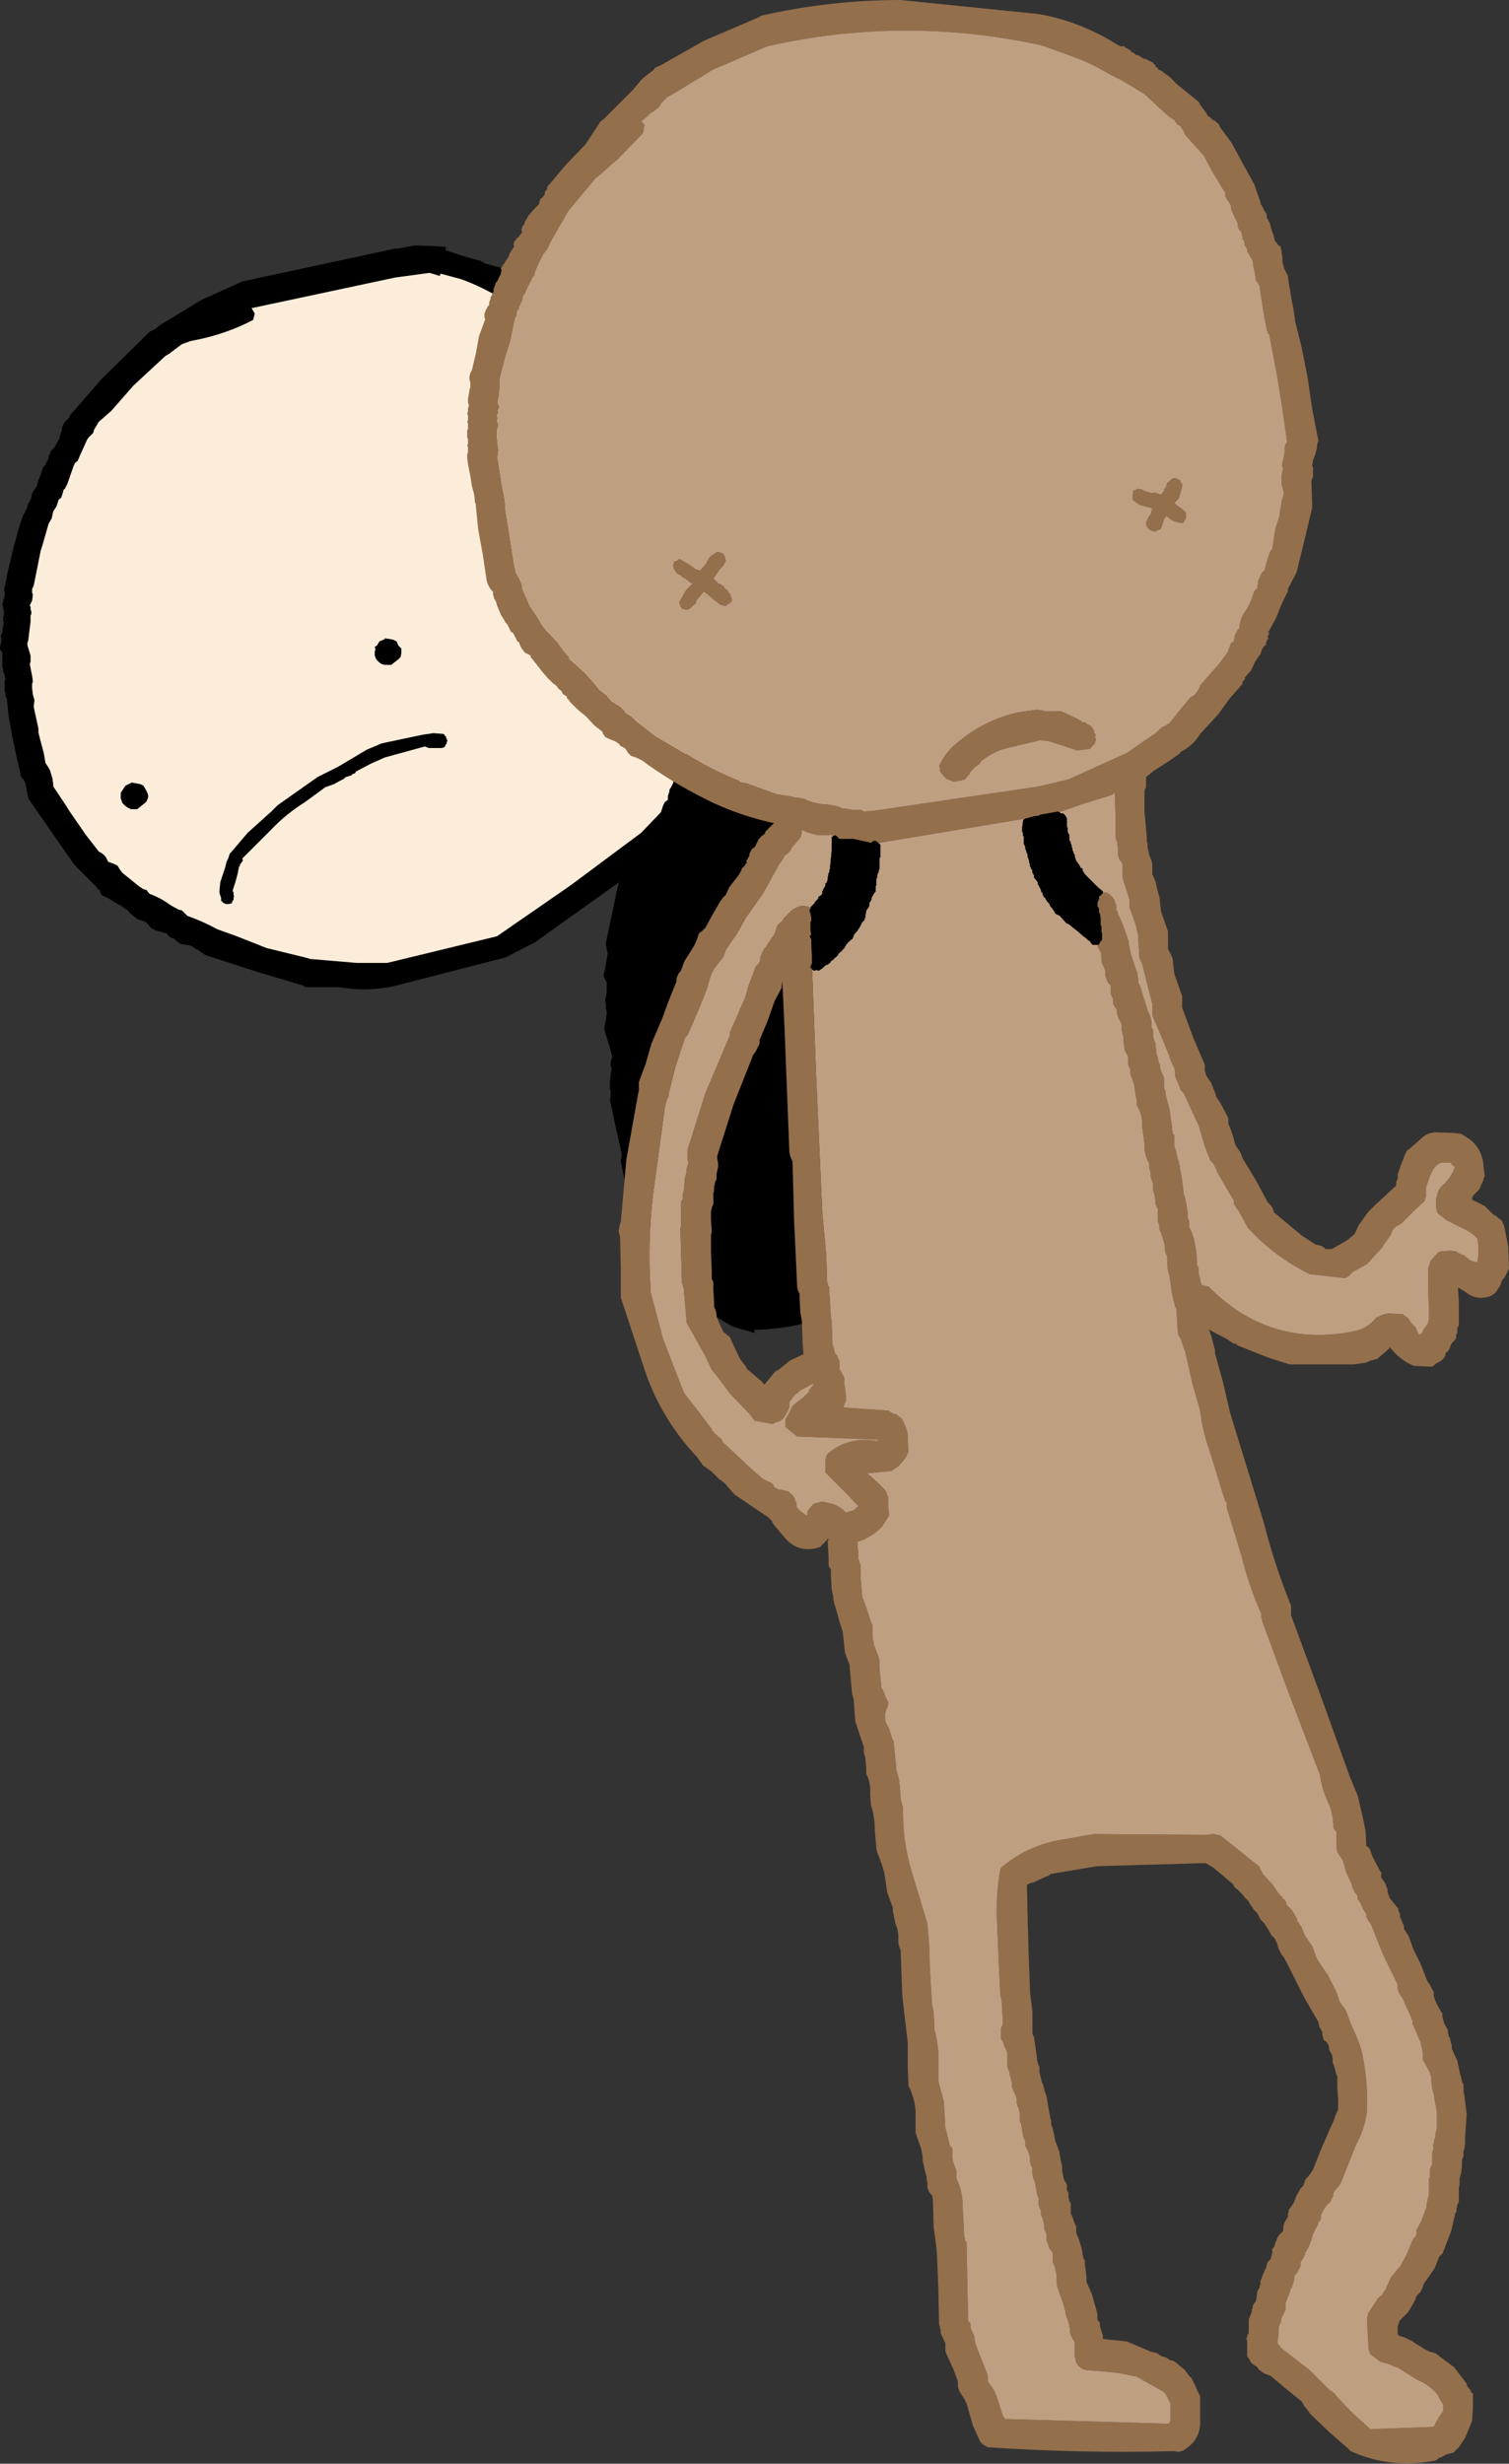
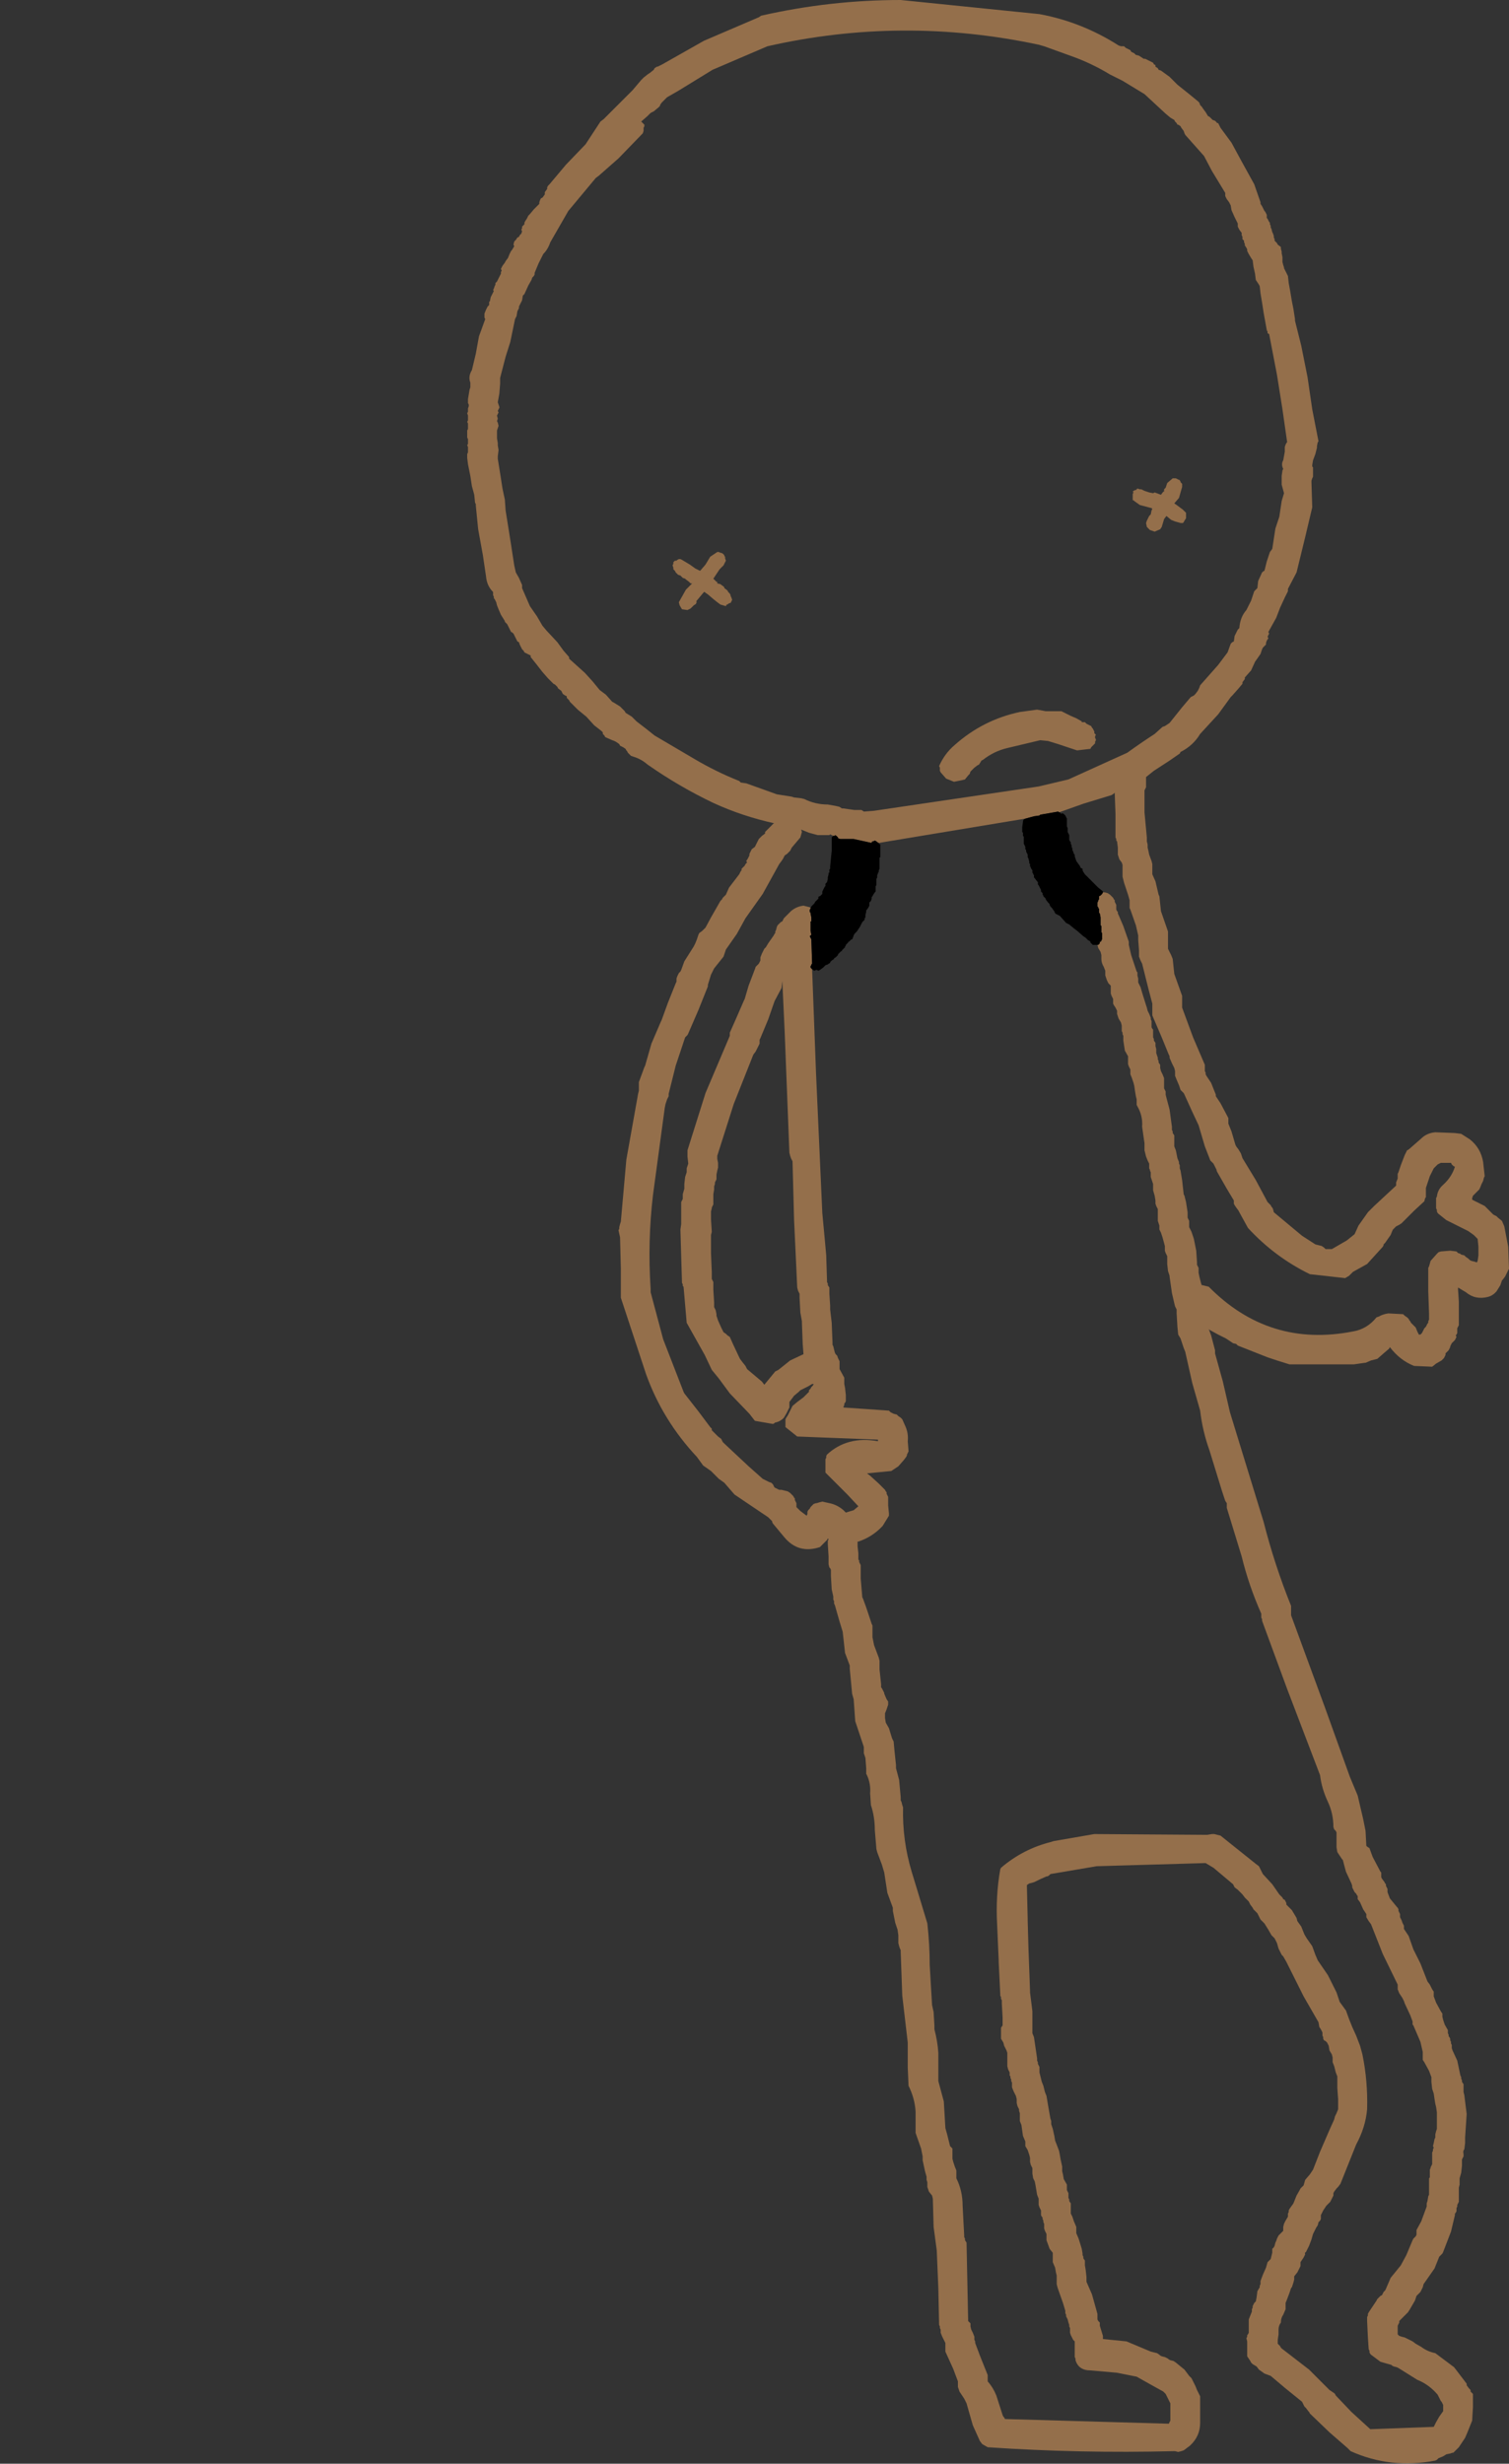
<svg xmlns="http://www.w3.org/2000/svg" height="157.1px" width="96.25px">
  <rect width="100%" height="100%" fill="#333333" stroke="none" />
  <g transform="matrix(1.0, 0.0, 0.0, 1.0, 65.95, 35.3)">
-     <path d="M-61.85 -8.35 L-61.7 -8.5 -61.55 -8.65 -61.5 -8.8 -59.5 -11.1 -56.4 -14.15 -56.0 -14.35 -55.85 -14.5 -53.15 -16.15 -50.5 -17.35 -40.75 -19.45 -40.55 -19.45 -39.5 -19.65 -38.15 -19.6 -37.5 -19.55 -37.55 -19.35 -36.5 -19.0 -35.45 -18.7 -35.35 -18.7 -35.0 -18.5 -34.65 -18.4 -34.3 -18.3 -34.2 -18.3 -33.9 -18.15 -33.75 -18.05 -33.45 -17.9 -33.4 -17.85 -33.3 -17.75 -33.2 -17.65 -33.15 -17.6 -32.85 -17.4 -32.7 -17.3 -32.5 -17.15 -32.3 -16.9 -32.25 -16.9 -32.15 -16.8 -32.1 -16.75 -32.05 -16.7 -32.0 -16.6 -31.85 -16.55 -31.75 -16.45 -31.65 -16.4 -31.55 -16.3 -31.5 -16.3 -31.0 -16.05 -30.6 -15.75 -30.25 -15.4 -30.15 -15.35 -29.9 -15.25 -29.75 -15.05 -29.55 -14.9 -29.45 -14.75 -29.35 -14.75 -29.1 -14.55 -28.95 -14.45 -28.75 -14.25 -28.6 -14.1 -28.55 -14.05 -28.5 -13.95 -28.45 -13.9 -28.4 -13.9 -28.35 -13.8 -28.2 -13.7 -28.2 -13.65 -28.15 -13.65 -28.05 -13.55 -27.95 -13.5 -27.55 -13.15 -27.15 -12.7 -26.85 -12.2 -26.6 -12.05 -26.25 -11.55 -25.65 -10.85 -25.3 -10.2 -25.2 -10.1 -25.15 -10.1 -25.05 -10.0 -25.0 -9.95 -24.95 -9.85 -24.9 -9.75 -24.9 -9.7 -24.85 -9.6 -24.45 -8.9 -23.45 -7.6 -22.35 -6.1 -22.2 -5.7 -22.15 -5.6 -22.05 -5.45 -21.95 -5.35 -21.9 -5.2 -21.9 -5.15 -21.8 -5.05 -21.8 -5.0 -21.75 -4.95 -21.65 -4.75 -21.6 -4.6 -21.5 -4.45 -21.4 -4.05 -21.35 -3.95 -21.3 -3.9 -21.2 -3.65 -21.15 -3.65 -21.05 -3.5 -21.05 -3.4 -21.05 -3.35 -21.0 -3.25 -21.0 -3.2 -20.6 -2.1 -20.15 -0.25 -19.55 2.25 -19.5 2.5 -19.5 2.55 -19.5 2.7 -19.55 2.85 -19.5 2.9 -19.5 3.0 -19.5 3.05 -19.5 3.15 -19.45 3.2 -19.5 3.45 -19.55 3.5 -19.55 3.65 -19.6 3.8 -19.6 3.95 -19.55 4.05 -19.55 4.1 -19.5 4.25 -19.5 4.35 -19.5 4.4 -19.45 4.5 -19.55 4.95 -19.7 5.55 -19.75 6.1 -19.75 6.25 -19.75 6.3 -19.7 6.4 -19.7 6.45 -19.65 6.55 -19.65 6.6 -19.7 6.85 -19.75 6.95 -19.75 7.1 -19.75 7.2 -19.75 7.25 -19.7 7.4 -19.65 7.5 -19.65 7.55 -19.7 8.0 -19.9 9.15 -20.0 9.7 Q-19.5 9.95 -19.0 10.35 -18.4 10.75 -17.7 10.95 L-17.6 11.1 -17.55 11.2 -17.45 11.35 -17.35 11.5 -17.15 11.6 -17.0 11.7 -16.8 11.85 -16.6 12.05 -16.35 12.45 -16.2 12.65 -16.1 12.7 -15.15 13.45 -15.1 13.5 -15.05 13.6 -14.95 13.65 -14.9 13.75 -14.85 13.75 -14.7 13.85 -14.65 13.85 -14.55 13.95 -14.5 14.0 -14.4 14.05 -14.35 14.1 -14.35 14.2 -14.3 14.25 -14.25 14.35 -14.25 14.4 -14.2 14.5 -14.0 14.65 -13.85 14.85 -13.75 15.05 -13.65 15.2 -13.65 15.3 -13.6 15.3 -13.6 15.4 -13.55 15.45 -13.5 15.6 -13.45 15.75 -13.35 15.9 -13.3 16.0 -12.6 18.6 -11.3 24.0 Q-11.1 24.85 -11.05 25.8 L-11.0 25.95 -10.9 26.45 -10.7 27.05 -10.55 27.8 -10.5 28.0 -10.5 28.1 -10.5 28.15 -10.5 28.25 -10.5 28.3 -10.15 29.85 -9.4 33.25 -8.85 35.4 -8.85 35.8 -8.85 36.7 -8.85 38.15 -8.95 38.85 -8.95 38.95 -8.95 39.1 -8.95 39.2 -9.0 39.4 -9.0 39.55 -8.95 39.6 -8.95 39.7 -8.95 39.75 -8.9 39.85 -8.9 39.9 -9.1 40.9 -9.5 43.0 -10.05 45.1 -10.05 45.15 -10.15 45.3 -10.2 45.5 -10.25 45.65 -10.4 45.8 -10.35 45.9 -10.5 46.3 -10.95 46.9 -11.25 47.35 -11.5 47.45 -11.6 47.55 -11.85 47.75 -12.0 47.9 -12.1 47.95 -12.3 48.15 -12.4 48.3 -12.45 48.35 Q-15.05 49.45 -17.85 49.5 L-17.8 49.7 -19.2 49.3 -19.8 48.95 Q-20.15 48.7 -20.65 48.6 L-20.8 48.5 -20.95 48.4 -21.05 48.25 -21.1 48.2 -21.4 48.15 -21.6 48.0 -21.7 47.95 -21.8 47.8 -21.85 47.7 -22.0 47.6 -22.15 47.5 -22.3 47.4 -22.45 47.3 -22.55 47.15 -22.6 47.05 -22.75 46.95 -22.9 46.85 -23.15 46.5 -23.65 45.9 -23.75 45.8 -23.8 45.65 -23.8 45.5 -24.0 45.25 -24.4 44.85 -24.5 44.75 -24.55 44.65 -24.6 44.5 -24.6 44.4 -24.7 44.25 -24.75 44.15 -24.9 43.9 -24.9 43.75 -24.95 43.65 -25.05 43.5 -25.1 43.4 -25.15 43.3 -25.2 43.15 -25.25 43.0 -25.35 42.95 -25.4 42.85 -25.5 42.6 -25.9 40.9 -26.3 39.05 -26.35 38.8 -26.35 38.65 -26.3 38.5 -26.3 38.25 -26.65 36.7 -27.0 35.05 -27.05 34.8 -27.0 34.65 -27.0 34.55 -27.0 34.35 -27.0 34.25 -27.05 34.15 -27.05 34.0 -27.05 33.7 -27.0 33.2 -26.95 32.95 -26.95 32.8 -27.0 32.65 -27.0 32.55 -27.0 32.4 -26.9 32.1 -27.05 31.5 -27.35 30.55 -27.4 30.3 -27.4 30.2 -27.3 29.7 -27.25 29.3 -27.25 29.15 -27.3 29.05 -27.3 28.95 -27.3 28.8 -27.35 28.55 -27.25 27.95 -27.25 27.7 -27.25 27.55 -27.25 27.35 -27.45 26.95 -27.45 26.85 -27.35 26.45 -27.2 25.55 -27.2 25.4 -27.25 25.3 -27.25 25.2 -27.3 24.95 -27.3 24.8 -26.55 21.25 -26.45 20.95 -31.85 24.8 -33.7 25.75 -40.9 27.6 Q-42.6 27.95 -44.3 27.65 L-46.45 27.65 -46.6 27.55 -49.45 26.7 -52.85 25.6 -53.0 25.5 Q-53.1 25.4 -53.15 25.4 L-53.35 25.25 -53.5 25.2 -53.6 25.1 -53.8 25.0 -54.05 24.95 -54.45 24.9 -54.55 24.8 -54.7 24.7 -54.85 24.55 -55.05 24.5 Q-55.1 24.4 -55.2 24.4 L-55.25 24.3 Q-55.3 24.2 -55.4 24.2 L-55.95 24.05 -56.3 23.9 -56.5 23.65 -56.6 23.55 Q-56.7 23.45 -56.75 23.45 L-57.2 23.3 -57.5 23.05 -57.7 22.9 -57.8 22.75 -57.95 22.65 -58.25 22.45 -58.6 22.25 -59.0 22.0 -59.5 21.75 -59.55 21.6 -59.6 21.45 -59.7 21.4 -59.8 21.25 -61.2 19.85 -62.6 17.85 -64.05 15.75 -64.15 15.6 -64.15 15.5 -64.2 15.4 -64.2 15.25 -64.25 15.1 -64.25 15.0 -64.3 14.85 -64.3 14.75 -64.35 14.6 -64.4 14.5 -64.45 14.4 -64.55 14.3 -64.65 14.15 -64.65 14.0 -64.85 13.15 -65.15 11.75 -65.4 10.35 -65.5 9.4 -65.5 9.3 -65.55 9.2 -65.6 9.05 -65.6 8.9 -65.65 8.8 -65.65 8.65 -65.65 8.5 -65.65 8.4 -65.65 8.3 -65.65 8.15 -65.6 8.0 -65.65 7.85 -65.65 7.75 -65.7 7.65 -65.75 7.5 -65.75 7.35 -65.8 7.25 -65.8 7.1 -65.8 6.95 -65.8 6.85 -65.8 6.7 -65.8 6.55 -65.8 6.45 -65.8 6.3 -65.9 6.2 -65.95 6.05 -65.95 5.95 -65.9 5.75 -65.85 5.5 -65.9 5.25 -65.8 5.0 -65.75 4.6 -65.7 4.4 -65.75 4.3 -65.75 4.15 -65.75 4.05 -65.7 3.9 -65.7 3.75 -65.7 3.65 -65.75 3.5 -65.75 3.4 -65.8 3.25 -65.75 3.1 -65.75 3.0 -65.7 2.85 -65.65 2.7 -65.65 2.55 -65.65 2.45 -65.7 2.3 -65.65 2.15 -65.45 1.15 -65.1 -0.35 -64.65 -1.95 -64.45 -2.5 -64.35 -2.65 -64.3 -2.8 -64.2 -2.95 -64.2 -3.1 -64.15 -3.2 -64.05 -3.35 -63.95 -3.55 -63.95 -3.7 -63.9 -3.8 -63.85 -3.95 -63.6 -4.3 -63.55 -4.55 -63.35 -5.05 -63.2 -5.5 -63.05 -5.65 -63.0 -5.8 -62.9 -5.95 -62.85 -6.1 -62.85 -6.2 -62.75 -6.4 -62.7 -6.55 -62.55 -6.7 -62.45 -6.8 -62.35 -7.0 -62.15 -7.35 -62.15 -7.45 -62.1 -7.6 -62.05 -7.75 -62.0 -7.85 -62.0 -8.0 -61.95 -8.15 -61.85 -8.35 M-61.95 -3.85 L-62.05 -3.55 -62.2 -3.45 -62.35 -3.0 -62.55 -2.7 -62.65 -2.25 -62.85 -1.9 -63.25 -0.5 -63.35 -0.2 -63.55 0.8 -63.8 2.05 -63.9 2.25 -63.9 2.3 -63.9 2.5 -63.85 2.6 -63.9 3.0 -64.05 3.3 -64.0 3.4 -64.0 3.55 -63.95 3.7 -63.95 3.85 -64.0 3.95 -64.0 4.1 -64.0 4.2 -64.0 4.35 -64.1 5.15 -64.15 5.55 -64.2 5.7 -64.2 5.85 -64.0 6.5 -64.0 6.9 -64.05 7.05 -63.9 7.8 -63.85 8.15 -63.9 8.3 -63.9 8.45 -63.9 8.6 -63.85 9.0 -63.75 9.35 -63.8 9.75 -63.75 10.0 -63.5 11.15 -63.5 11.4 -63.4 11.8 -63.15 12.75 -63.05 13.35 -62.85 13.65 -62.75 13.85 -62.6 14.35 -62.55 14.75 -62.55 14.85 -61.75 16.05 -61.5 16.45 -60.5 17.9 -59.65 19.0 Q-59.4 19.1 -59.2 19.35 L-59.05 19.65 -58.65 19.8 -58.45 19.9 -58.3 20.15 -58.15 20.35 -57.1 21.2 -56.8 21.4 -56.6 21.45 -56.5 21.6 -56.4 21.7 Q-55.7 21.95 -55.1 22.4 L-54.75 22.6 -54.55 22.7 -54.35 22.75 -54.1 23.0 -54.0 23.1 Q-53.0 23.45 -52.1 23.95 L-50.85 24.4 -48.95 25.15 -46.5 25.75 -46.15 25.85 -43.2 26.1 -41.95 26.1 -41.25 26.1 -34.25 24.4 -29.55 21.15 -25.05 17.8 -23.95 16.65 -23.8 16.5 -23.65 16.05 -23.55 15.85 -23.35 15.7 -23.35 15.6 -23.35 15.45 -23.25 15.15 -23.25 15.05 -23.15 14.9 -23.05 14.7 -23.0 14.6 -23.0 14.5 -22.9 14.3 -22.8 14.15 -22.7 14.0 -22.65 13.85 -22.6 13.7 -22.45 13.4 -22.35 12.95 -22.25 12.85 -22.1 12.55 -22.05 12.45 -21.95 12.3 -22.0 12.2 -22.0 12.15 -22.0 12.05 -22.0 12.0 -21.9 11.75 -21.9 11.6 -21.75 11.5 -21.7 11.0 -21.55 9.9 -21.4 8.6 -21.2 8.05 -21.25 7.95 -21.2 7.8 -21.2 7.7 -21.2 7.65 -21.2 7.55 -21.2 7.5 -21.3 7.25 -21.3 7.1 -21.25 6.9 -21.2 6.6 -21.25 6.5 -21.25 6.45 -21.3 6.35 -21.25 6.3 -21.15 5.8 -21.15 5.25 -21.05 4.65 -21.0 4.55 -21.05 4.45 -21.1 4.15 -21.1 3.85 -21.05 3.4 -21.0 3.15 -21.05 3.05 -21.05 3.0 -21.05 2.9 -21.0 2.85 -21.05 2.75 -21.0 2.6 -21.25 1.8 -21.6 0.25 -22.1 -1.7 -22.2 -2.25 -22.2 -2.35 -22.3 -2.45 -22.4 -2.55 -22.4 -2.65 -22.4 -2.7 -22.45 -2.8 -22.45 -2.85 -22.5 -2.9 -22.6 -3.15 -22.7 -3.2 -22.7 -3.35 -22.8 -3.45 -22.8 -3.6 -22.85 -3.65 -22.9 -3.8 -22.95 -3.9 -23.0 -3.95 -23.05 -4.05 -23.05 -4.1 -23.05 -4.2 -23.1 -4.25 -23.2 -4.35 -23.2 -4.45 -23.2 -4.5 -23.25 -4.6 -23.3 -4.6 -23.4 -4.85 -23.5 -4.9 -23.55 -5.05 -23.6 -5.15 -23.65 -5.2 -24.15 -5.8 -25.0 -7.15 -26.1 -8.7 -26.3 -9.0 -26.35 -9.1 -26.4 -9.15 -26.55 -9.2 -26.55 -9.25 -26.6 -9.4 -26.7 -9.45 -26.7 -9.5 -26.75 -9.6 -26.8 -9.65 -26.95 -9.9 -27.0 -10.0 -27.1 -10.25 -27.3 -10.45 -27.4 -10.45 -27.4 -10.55 -27.5 -10.7 -27.55 -10.75 -27.65 -10.85 -27.7 -10.95 -27.75 -10.95 -27.75 -11.05 -27.85 -11.1 -28.05 -11.3 -28.05 -11.35 -28.15 -11.55 -28.2 -11.6 -28.25 -11.7 -28.6 -12.05 -29.1 -12.55 -29.6 -12.85 -29.7 -12.95 -29.8 -13.1 -29.9 -13.2 -29.95 -13.35 -30.05 -13.4 -30.3 -13.55 -30.5 -13.65 -30.7 -13.9 -30.75 -13.95 -30.85 -14.05 -31.1 -14.25 -31.2 -14.3 -31.35 -14.35 -31.45 -14.5 -31.55 -14.5 -31.9 -14.75 -32.25 -15.0 -32.55 -15.15 -32.6 -15.25 -32.65 -15.3 -32.7 -15.35 -32.8 -15.4 -33.1 -15.65 -33.45 -15.9 -33.8 -16.15 Q-35.15 -17.0 -36.55 -17.5 L-37.85 -17.85 -37.9 -17.7 -38.55 -17.9 -40.75 -17.6 -49.9 -15.65 -49.7 -15.3 -49.8 -14.9 Q-51.6 -13.95 -53.8 -13.55 L-54.35 -13.35 -55.15 -12.75 -55.4 -12.6 -57.45 -10.7 -58.85 -9.1 -59.65 -8.4 -59.95 -7.9 -60.0 -7.7 -60.3 -7.4 -60.4 -7.25 -60.85 -6.25 -61.0 -5.9 -61.15 -5.8 -61.25 -5.6 -61.65 -4.45 -61.8 -4.15 -61.9 -4.05 -61.95 -3.85 M-40.85 5.5 L-40.65 5.6 -40.55 5.85 -40.35 6.05 -40.35 6.2 -40.35 6.35 -40.4 6.6 -40.55 6.75 -41.0 7.1 -41.4 7.1 -41.6 7.05 -41.75 6.95 -41.85 6.85 -41.95 6.75 -42.05 6.5 -42.05 6.35 -42.05 6.25 -42.0 6.1 -42.05 5.95 -41.9 5.85 -41.75 5.6 -41.4 5.45 -41.45 5.4 -41.05 5.45 -40.85 5.5 M-38.85 12.3 L-41.4 13.0 -42.3 13.4 -43.25 13.9 -43.3 14.0 -43.4 14.05 -43.45 14.05 -43.55 14.15 -43.9 14.25 -44.0 14.35 -44.65 14.7 -45.2 14.9 -46.5 15.85 Q-47.7 16.6 -48.65 17.6 L-49.7 18.65 -50.5 19.45 -50.45 19.55 -50.5 19.65 -50.55 19.7 -50.65 19.85 -50.65 19.95 -50.7 19.95 -50.8 20.45 -50.95 21.0 -51.1 21.45 -51.1 21.55 -51.05 21.6 -51.05 21.65 -51.05 21.8 -51.0 21.85 -51.05 21.9 -51.05 22.0 -51.05 22.05 -51.1 22.15 -51.15 22.2 -51.15 22.3 -51.2 22.3 -51.35 22.35 -51.55 22.35 -51.65 22.3 -51.75 22.25 -51.75 22.2 -51.85 22.15 -51.85 22.05 -51.85 22.0 -51.85 21.95 -51.9 21.8 -51.95 21.65 -51.95 21.55 -51.95 21.45 -51.9 20.95 -51.6 20.05 -51.5 19.65 -51.45 19.55 -51.4 19.45 -51.35 19.3 -51.3 19.15 -50.15 17.8 -48.65 16.45 -48.25 16.05 -45.7 14.25 -45.6 14.2 -44.8 13.8 -44.5 13.65 -44.4 13.6 -42.55 12.5 -41.6 12.1 -39.0 11.55 -38.3 11.45 -37.65 11.5 -37.6 11.55 -37.6 11.6 -37.5 11.65 -37.5 11.75 -37.45 11.8 -37.45 11.85 -37.4 11.95 -37.45 12.0 -37.45 12.1 -37.5 12.15 -37.55 12.25 -37.6 12.35 -37.65 12.35 -37.75 12.4 -37.95 12.4 -38.6 12.4 -38.85 12.3 M-57.0 14.7 L-56.8 14.8 -56.65 15.05 -56.55 15.25 -56.5 15.4 -56.5 15.55 -56.6 15.8 -56.7 15.9 -57.2 16.3 -57.6 16.3 -57.8 16.2 -57.95 16.1 -58.05 16.0 -58.15 15.9 -58.25 15.6 -58.25 15.5 -58.25 15.4 -58.25 15.25 -58.15 15.1 -58.05 14.95 -57.95 14.8 -57.55 14.6 -57.25 14.65 -57.0 14.7" fill="#000000" fill-rule="evenodd" stroke="none" />
-     <path d="M-57.0 14.7 L-57.25 14.65 -57.55 14.6 -57.95 14.8 -58.05 14.95 -58.15 15.1 -58.25 15.25 -58.25 15.4 -58.25 15.5 -58.25 15.6 -58.15 15.9 -58.05 16.0 -57.95 16.1 -57.8 16.2 -57.6 16.3 -57.2 16.3 -56.7 15.9 -56.6 15.8 -56.5 15.55 -56.5 15.4 -56.55 15.25 -56.65 15.05 -56.8 14.8 -57.0 14.7 M-38.85 12.3 L-38.6 12.4 -37.95 12.4 -37.75 12.4 -37.65 12.35 -37.6 12.35 -37.55 12.25 -37.5 12.15 -37.45 12.1 -37.45 12.0 -37.4 11.95 -37.45 11.85 -37.45 11.8 -37.5 11.75 -37.5 11.65 -37.6 11.6 -37.6 11.55 -37.65 11.5 -38.3 11.45 -39.0 11.55 -41.6 12.1 -42.55 12.5 -44.4 13.6 -44.5 13.65 -44.8 13.8 -45.6 14.2 -45.7 14.25 -48.25 16.05 -48.65 16.45 -50.15 17.8 -51.3 19.15 -51.35 19.3 -51.4 19.45 -51.45 19.55 -51.5 19.65 -51.6 20.05 -51.9 20.95 -51.95 21.45 -51.95 21.55 -51.95 21.65 -51.9 21.8 -51.85 21.95 -51.85 22.0 -51.85 22.05 -51.85 22.15 -51.75 22.2 -51.75 22.25 -51.65 22.3 -51.55 22.35 -51.35 22.35 -51.2 22.3 -51.15 22.3 -51.15 22.2 -51.1 22.15 -51.05 22.05 -51.05 22.0 -51.05 21.9 -51.0 21.85 -51.05 21.8 -51.05 21.65 -51.05 21.6 -51.1 21.55 -51.1 21.45 -50.95 21.0 -50.8 20.45 -50.7 19.95 -50.65 19.95 -50.65 19.85 -50.55 19.7 -50.5 19.65 -50.45 19.55 -50.5 19.45 -49.7 18.65 -48.65 17.6 Q-47.7 16.6 -46.5 15.85 L-45.2 14.9 -44.65 14.7 -44.0 14.35 -43.9 14.25 -43.55 14.15 -43.45 14.05 -43.4 14.05 -43.3 14.0 -43.25 13.9 -42.3 13.4 -41.4 13.0 -38.85 12.3 M-40.85 5.5 L-41.05 5.45 -41.45 5.4 -41.4 5.45 -41.75 5.6 -41.9 5.85 -42.05 5.95 -42.0 6.1 -42.05 6.25 -42.05 6.35 -42.05 6.5 -41.95 6.75 -41.85 6.85 -41.75 6.95 -41.6 7.05 -41.4 7.1 -41.0 7.1 -40.55 6.75 -40.4 6.6 -40.35 6.35 -40.35 6.2 -40.35 6.05 -40.55 5.85 -40.65 5.6 -40.85 5.5 M-61.95 -3.85 L-61.9 -4.05 -61.8 -4.15 -61.65 -4.45 -61.25 -5.6 -61.15 -5.8 -61.0 -5.9 -60.85 -6.25 -60.4 -7.25 -60.3 -7.4 -60.0 -7.7 -59.95 -7.9 -59.65 -8.4 -58.85 -9.1 -57.45 -10.7 -55.4 -12.6 -55.15 -12.75 -54.35 -13.35 -53.8 -13.55 Q-51.6 -13.95 -49.8 -14.9 L-49.7 -15.3 -49.9 -15.65 -40.75 -17.6 -38.55 -17.9 -37.9 -17.7 -37.85 -17.85 -36.55 -17.5 Q-35.15 -17.0 -33.8 -16.15 L-33.45 -15.9 -33.1 -15.65 -32.8 -15.4 -32.7 -15.35 -32.65 -15.3 -32.6 -15.25 -32.55 -15.15 -32.25 -15.0 -31.9 -14.75 -31.55 -14.5 -31.45 -14.5 -31.35 -14.35 -31.2 -14.3 -31.1 -14.25 -30.85 -14.05 -30.75 -13.95 -30.7 -13.9 -30.5 -13.65 -30.3 -13.55 -30.05 -13.4 -29.95 -13.35 -29.9 -13.2 -29.8 -13.1 -29.7 -12.95 -29.6 -12.85 -29.1 -12.55 -28.6 -12.05 -28.25 -11.7 -28.2 -11.6 -28.15 -11.55 -28.05 -11.35 -28.05 -11.3 -27.85 -11.1 -27.75 -11.05 -27.75 -10.95 -27.7 -10.95 -27.65 -10.85 -27.55 -10.75 -27.5 -10.7 -27.4 -10.55 -27.4 -10.45 -27.3 -10.45 -27.1 -10.25 -27.0 -10.0 -26.95 -9.9 -26.8 -9.65 -26.75 -9.6 -26.7 -9.5 -26.7 -9.45 -26.6 -9.4 -26.55 -9.25 -26.55 -9.2 -26.4 -9.15 -26.35 -9.1 -26.3 -9.0 -26.1 -8.7 -25.0 -7.15 -24.15 -5.8 -23.65 -5.2 -23.6 -5.15 -23.55 -5.05 -23.5 -4.9 -23.4 -4.85 -23.3 -4.6 -23.25 -4.6 -23.2 -4.5 -23.2 -4.45 -23.2 -4.35 -23.1 -4.25 -23.05 -4.2 -23.05 -4.1 -23.05 -4.05 -23.0 -3.95 -22.95 -3.9 -22.9 -3.8 -22.85 -3.65 -22.8 -3.6 -22.8 -3.45 -22.7 -3.35 -22.7 -3.2 -22.6 -3.15 -22.5 -2.9 -22.45 -2.85 -22.45 -2.8 -22.4 -2.7 -22.4 -2.65 -22.4 -2.55 -22.3 -2.45 -22.2 -2.35 -22.2 -2.25 -22.1 -1.7 -21.6 0.25 -21.25 1.8 -21.0 2.6 -21.05 2.75 -21.0 2.85 -21.05 2.9 -21.05 3.0 -21.05 3.05 -21.0 3.15 -21.05 3.4 -21.1 3.85 -21.1 4.15 -21.05 4.45 -21.0 4.55 -21.05 4.65 -21.15 5.25 -21.15 5.8 -21.25 6.3 -21.3 6.35 -21.25 6.45 -21.25 6.5 -21.2 6.6 -21.25 6.9 -21.3 7.1 -21.3 7.25 -21.2 7.5 -21.2 7.55 -21.2 7.65 -21.2 7.7 -21.2 7.8 -21.25 7.95 -21.2 8.05 -21.4 8.6 -21.55 9.9 -21.7 11.0 -21.75 11.5 -21.9 11.6 -21.9 11.75 -22.0 12.0 -22.0 12.05 -22.0 12.15 -22.0 12.2 -21.95 12.3 -22.05 12.45 -22.1 12.55 -22.25 12.85 -22.35 12.95 -22.45 13.4 -22.6 13.7 -22.65 13.85 -22.7 14.0 -22.8 14.15 -22.9 14.3 -23.0 14.5 -23.0 14.6 -23.05 14.7 -23.15 14.9 -23.25 15.05 -23.25 15.15 -23.35 15.45 -23.35 15.6 -23.35 15.7 -23.55 15.85 -23.65 16.05 -23.8 16.5 -23.95 16.65 -25.05 17.8 -29.55 21.15 -34.25 24.4 -41.25 26.1 -41.95 26.1 -43.2 26.1 -46.15 25.85 -46.5 25.75 -48.95 25.15 -50.85 24.4 -52.1 23.95 Q-53.0 23.45 -54.0 23.1 L-54.1 23.0 -54.35 22.75 -54.55 22.7 -54.75 22.6 -55.1 22.4 Q-55.7 21.95 -56.4 21.7 L-56.5 21.6 -56.6 21.45 -56.8 21.4 -57.1 21.2 -58.15 20.35 -58.3 20.15 -58.45 19.9 -58.65 19.8 -59.05 19.65 -59.2 19.35 Q-59.4 19.1 -59.65 19.0 L-60.5 17.9 -61.5 16.45 -61.75 16.05 -62.55 14.85 -62.55 14.75 -62.6 14.35 -62.75 13.85 -62.85 13.65 -63.05 13.35 -63.15 12.75 -63.4 11.8 -63.5 11.4 -63.5 11.15 -63.75 10.0 -63.8 9.75 -63.75 9.35 -63.85 9.0 -63.9 8.6 -63.9 8.45 -63.9 8.3 -63.85 8.15 -63.9 7.8 -64.05 7.05 -64.0 6.9 -64.0 6.5 -64.2 5.85 -64.2 5.7 -64.15 5.55 -64.1 5.15 -64.0 4.35 -64.0 4.2 -64.0 4.1 -64.0 3.95 -63.95 3.85 -63.95 3.7 -64.0 3.55 -64.0 3.4 -64.05 3.3 -63.9 3.0 -63.85 2.6 -63.9 2.5 -63.9 2.3 -63.9 2.25 -63.8 2.05 -63.55 0.8 -63.35 -0.2 -63.25 -0.5 -62.85 -1.9 -62.65 -2.25 -62.55 -2.7 -62.35 -3.0 -62.2 -3.45 -62.05 -3.55 -61.95 -3.85" fill="#fbedd9" fill-rule="evenodd" stroke="none" />
    <path d="M5.55 -32.35 L5.75 -32.35 5.85 -32.25 6.15 -32.1 6.2 -32.0 6.4 -31.9 6.5 -31.8 6.7 -31.75 7.0 -31.55 7.1 -31.55 7.6 -31.3 7.65 -31.2 7.75 -31.15 7.75 -31.05 7.9 -30.95 7.95 -30.85 8.1 -30.8 8.65 -30.4 9.15 -29.9 9.9 -29.3 10.45 -28.85 10.55 -28.75 10.6 -28.6 10.7 -28.5 10.8 -28.35 10.95 -28.15 11.1 -27.9 11.2 -27.85 11.3 -27.75 11.4 -27.65 11.55 -27.6 11.65 -27.5 Q11.65 -27.45 11.75 -27.45 L11.8 -27.35 11.85 -27.25 11.9 -27.15 12.6 -26.2 13.25 -25.0 14.05 -23.55 14.45 -22.4 14.45 -22.3 14.55 -22.15 14.6 -22.05 14.7 -21.85 14.75 -21.8 14.8 -21.7 14.85 -21.6 14.85 -21.5 14.85 -21.4 14.9 -21.35 14.95 -21.25 15.0 -21.15 15.05 -21.1 15.05 -21.0 15.1 -20.9 15.1 -20.8 15.15 -20.7 15.2 -20.5 15.25 -20.4 15.3 -20.25 15.3 -20.15 15.35 -20.05 15.35 -19.95 15.4 -19.9 15.5 -19.8 15.55 -19.7 15.75 -19.55 15.75 -19.45 15.8 -19.25 15.8 -19.15 15.85 -18.9 15.85 -18.6 15.9 -18.4 15.95 -18.25 15.95 -18.2 16.0 -18.1 16.05 -18.0 16.1 -17.9 16.15 -17.8 16.2 -17.7 16.25 -17.25 16.35 -16.7 16.45 -16.1 16.55 -15.6 16.65 -14.95 16.65 -14.85 17.05 -13.25 17.45 -11.25 17.75 -9.2 18.15 -7.15 18.1 -7.1 18.05 -6.85 18.05 -6.75 17.95 -6.35 17.8 -5.95 17.75 -5.65 17.75 -5.55 17.8 -5.5 17.8 -5.4 17.8 -5.3 17.8 -5.2 17.8 -5.1 17.8 -5.0 17.8 -4.9 17.75 -4.8 17.7 -4.65 17.7 -4.55 17.75 -2.95 17.3 -1.05 16.75 1.2 16.2 2.25 16.2 2.4 16.0 2.8 15.7 3.45 15.45 4.1 14.95 5.0 15.0 5.1 14.9 5.3 14.95 5.4 14.85 5.55 14.8 5.7 14.8 5.8 14.7 5.9 14.6 6.0 14.55 6.1 14.45 6.4 14.1 6.9 13.85 7.45 13.45 7.9 13.45 8.0 13.3 8.2 13.3 8.3 13.05 8.6 12.65 9.05 12.55 9.15 11.75 10.25 10.6 11.5 Q10.15 12.25 9.35 12.65 L9.3 12.75 8.65 13.2 7.65 13.85 7.15 14.25 7.15 14.35 7.15 14.55 7.15 14.7 7.15 14.9 7.1 15.0 7.05 15.1 7.05 15.2 7.05 16.5 7.2 18.1 7.2 18.2 7.2 18.35 7.25 18.55 7.25 18.75 7.3 18.95 7.35 19.2 7.5 19.6 7.55 19.8 7.55 20.05 7.55 20.45 7.75 20.9 7.95 21.75 8.0 21.85 8.1 22.8 8.55 24.1 8.55 24.35 8.55 24.85 8.55 25.2 8.65 25.4 8.75 25.6 8.85 25.85 8.95 26.8 9.45 28.2 9.45 28.4 9.45 28.7 9.45 28.95 10.15 30.85 10.9 32.6 10.9 32.7 10.9 32.8 10.9 32.9 10.9 33.0 10.95 33.1 10.95 33.2 11.0 33.3 11.3 33.75 11.6 34.5 11.6 34.6 11.9 35.05 12.35 35.9 12.4 36.0 12.4 36.1 12.4 36.2 12.4 36.3 12.4 36.35 12.6 36.85 12.85 37.7 12.9 37.8 13.05 38.0 13.2 38.25 13.3 38.55 14.15 39.95 14.9 41.35 15.0 41.45 15.1 41.55 15.15 41.65 15.2 41.7 15.25 41.8 15.3 42.0 17.1 43.5 17.95 44.05 18.15 44.1 18.35 44.15 18.5 44.25 18.6 44.35 19.0 44.35 19.95 43.8 20.45 43.4 20.7 42.85 21.3 42.0 21.4 41.9 21.5 41.8 21.7 41.6 23.1 40.3 23.1 40.1 23.2 39.85 23.2 39.75 23.2 39.65 23.2 39.55 23.25 39.45 23.4 39.0 23.65 38.35 23.8 38.05 23.9 38.0 24.7 37.3 Q25.05 36.95 25.6 36.9 L26.85 36.95 27.25 37.0 27.8 37.35 Q28.5 37.9 28.65 38.8 L28.75 39.7 28.7 39.8 28.65 40.0 28.55 40.2 28.45 40.45 28.4 40.55 28.2 40.75 28.0 40.95 27.95 41.1 27.95 41.2 28.75 41.6 29.3 42.15 29.5 42.25 29.6 42.35 29.85 42.55 30.0 42.9 30.25 44.2 30.3 45.6 30.25 45.7 30.15 45.9 30.05 46.1 29.9 46.3 29.85 46.35 29.75 46.65 29.5 47.05 29.35 47.2 29.2 47.3 29.1 47.35 28.95 47.4 Q28.15 47.6 27.55 47.1 L27.05 46.8 27.05 46.95 27.1 47.7 27.1 48.95 27.1 49.2 27.05 49.3 27.0 49.4 27.0 49.5 27.0 49.6 27.0 49.7 26.95 49.8 26.9 49.85 26.95 49.95 26.9 50.05 26.85 50.15 26.75 50.25 26.65 50.35 26.6 50.45 26.55 50.55 26.55 50.6 26.5 50.7 26.45 50.8 26.35 50.9 26.25 51.0 26.25 51.1 26.2 51.2 26.15 51.3 26.1 51.35 26.0 51.45 25.65 51.65 25.4 51.85 24.25 51.8 Q23.35 51.45 22.7 50.6 L22.65 50.7 22.3 51.0 21.9 51.35 21.7 51.4 21.5 51.45 21.15 51.6 21.1 51.6 20.4 51.7 16.3 51.7 15.5 51.45 14.9 51.25 13.0 50.5 12.9 50.4 12.7 50.35 12.25 50.05 11.95 49.9 11.75 49.8 11.2 49.5 11.15 49.45 11.3 49.85 11.55 50.8 11.55 51.0 12.05 52.8 12.5 54.75 14.65 61.75 Q15.35 64.5 16.4 67.1 L16.4 67.2 16.4 67.3 16.4 67.5 16.4 67.7 18.55 73.55 20.15 78.0 20.65 79.2 21.0 80.7 21.15 81.45 21.2 82.4 21.25 82.45 21.4 82.55 21.6 83.1 22.1 84.05 22.15 84.1 22.15 84.2 22.15 84.3 22.15 84.4 22.2 84.5 22.35 84.7 22.4 84.8 22.45 84.85 22.45 84.95 22.5 85.05 22.55 85.15 22.55 85.25 22.55 85.35 22.7 85.75 23.15 86.3 23.2 86.35 23.25 86.45 23.25 86.55 23.3 86.65 23.35 86.75 23.35 86.85 23.35 86.95 23.4 87.05 23.45 87.15 23.5 87.3 23.6 87.5 23.6 87.6 23.6 87.7 23.9 88.15 24.2 89.0 24.25 89.1 24.65 89.9 25.1 91.05 25.25 91.25 25.4 91.55 25.5 91.7 25.5 91.8 25.5 91.9 25.5 92.0 25.65 92.4 25.95 92.95 26.05 93.1 26.05 93.2 26.05 93.3 26.1 93.5 26.2 93.8 26.4 94.15 26.4 94.25 26.4 94.35 26.45 94.45 26.45 94.55 26.5 94.6 26.55 94.7 26.55 94.8 26.6 94.9 26.6 95.0 26.65 95.1 26.65 95.3 26.7 95.45 27.0 96.1 27.2 97.05 27.25 97.15 27.25 97.25 27.3 97.35 27.3 97.45 27.4 97.6 27.4 97.7 27.4 97.9 27.4 98.1 27.45 98.3 27.6 99.5 27.5 101.0 27.5 101.1 27.5 101.35 27.45 101.75 Q27.35 101.85 27.4 102.05 L27.4 102.1 27.4 102.2 27.35 102.3 27.3 102.4 27.3 102.5 27.3 102.8 27.25 103.25 27.15 103.6 27.15 103.7 27.15 103.8 27.15 104.0 27.1 104.2 27.1 104.35 27.1 104.75 27.1 105.1 27.05 105.2 27.0 105.3 27.0 105.4 26.95 105.5 26.95 105.6 26.95 105.7 26.9 105.8 26.85 105.85 26.85 105.95 26.6 107.0 26.1 108.3 26.05 108.4 25.95 108.5 25.85 108.6 25.55 109.35 24.85 110.35 24.8 110.55 24.65 110.85 24.4 111.1 24.3 111.4 23.95 112.0 23.85 112.15 23.65 112.35 23.4 112.6 23.3 112.7 23.3 112.8 23.25 112.9 23.2 113.0 23.2 113.1 23.2 113.2 23.2 113.35 23.2 113.55 23.25 113.6 23.3 113.65 23.45 113.7 23.65 113.75 24.15 114.0 24.35 114.15 24.7 114.35 Q25.1 114.65 25.6 114.75 L26.8 115.65 27.6 116.7 27.6 116.8 27.75 117.0 27.85 117.1 27.85 117.2 28.0 117.35 28.0 118.2 27.95 119.05 27.65 119.8 27.5 120.15 27.1 120.75 26.75 121.1 26.7 121.1 26.55 121.15 26.3 121.2 26.15 121.3 26.05 121.35 25.8 121.45 25.7 121.55 25.6 121.6 Q22.75 122.15 20.2 121.0 L20.0 120.8 18.85 119.8 17.6 118.6 17.55 118.5 17.5 118.45 17.35 118.25 17.25 118.15 17.2 118.05 17.1 117.85 16.05 117.0 15.1 116.2 14.7 116.05 14.35 115.8 14.2 115.6 13.95 115.45 13.85 115.35 13.8 115.25 13.6 114.95 13.6 114.85 13.6 114.6 13.6 114.3 13.6 114.0 13.55 113.8 13.6 113.7 13.6 113.6 13.65 113.55 13.7 113.45 13.7 113.05 13.7 112.6 13.9 112.1 13.9 112.05 13.9 111.95 13.95 111.85 13.95 111.75 14.0 111.65 14.05 111.55 14.15 111.45 14.2 111.2 14.25 110.8 14.4 110.55 14.4 110.45 14.45 110.35 14.45 110.25 14.45 110.15 14.6 109.75 14.8 109.3 14.9 108.95 15.0 108.85 15.1 108.75 15.15 108.55 15.2 108.35 15.2 108.2 15.2 108.1 15.3 108.0 15.35 107.9 15.4 107.7 15.45 107.6 15.5 107.45 15.55 107.35 15.6 107.25 15.7 107.15 15.8 107.05 15.9 106.95 15.9 106.85 15.9 106.8 15.9 106.7 15.95 106.5 16.05 106.3 16.2 106.05 16.2 105.95 16.2 105.85 16.25 105.75 16.25 105.65 16.3 105.55 16.55 105.2 16.75 104.7 16.95 104.35 17.0 104.25 17.1 104.15 17.2 104.05 17.3 103.7 17.6 103.35 17.8 103.05 18.25 101.9 18.9 100.4 19.15 99.85 19.2 99.65 19.3 99.45 19.4 99.2 19.4 98.55 19.35 97.85 19.35 97.1 19.25 96.85 19.15 96.45 19.05 96.2 19.05 96.1 19.05 96.0 19.05 95.9 19.0 95.7 18.85 95.45 18.8 95.15 18.75 95.05 18.7 94.95 18.6 94.85 18.5 94.8 18.45 94.7 18.45 94.6 18.4 94.5 18.4 94.4 18.4 94.3 18.3 94.1 18.2 93.95 18.15 93.65 17.2 92.0 16.1 89.8 15.9 89.45 15.8 89.35 15.75 89.25 15.6 88.95 15.5 88.6 15.35 88.3 15.25 88.2 15.15 88.1 14.95 87.75 14.7 87.35 14.45 87.1 14.4 87.0 14.35 86.9 14.3 86.8 14.25 86.7 14.2 86.65 14.1 86.55 14.0 86.45 13.95 86.35 13.8 86.15 13.7 85.95 13.45 85.7 13.3 85.5 13.0 85.2 12.8 85.05 12.75 84.95 12.7 84.85 11.45 83.8 10.95 83.5 4.0 83.7 1.05 84.2 0.95 84.3 0.85 84.35 0.8 84.35 0.35 84.55 0.05 84.7 -0.1 84.75 -0.3 84.8 -0.45 84.9 -0.45 85.0 -0.4 87.05 -0.4 87.15 -0.35 88.95 -0.25 91.65 -0.25 91.75 -0.1 92.95 -0.1 93.8 -0.1 93.9 -0.1 94.35 0.0 94.6 0.2 95.95 0.2 96.05 0.2 96.1 0.25 96.2 0.25 96.3 0.35 96.5 0.35 96.6 0.35 96.7 0.35 96.8 0.35 96.85 0.4 97.05 0.45 97.25 0.5 97.45 0.6 97.7 0.7 98.1 0.8 98.35 0.9 98.95 1.05 99.8 1.1 99.95 1.1 100.05 1.1 100.15 1.2 100.45 1.3 100.9 1.35 101.2 1.45 101.45 1.6 101.85 1.65 102.1 1.7 102.4 1.8 102.85 1.8 103.15 1.85 103.35 1.9 103.65 2.1 104.0 2.1 104.1 2.1 104.2 2.1 104.3 2.1 104.35 2.15 104.45 2.2 104.55 2.2 104.65 2.2 104.75 2.2 104.85 2.25 104.95 2.25 105.05 2.35 105.2 2.35 105.3 2.35 105.5 2.35 105.7 2.35 105.85 2.45 106.05 2.55 106.35 2.7 106.7 2.7 106.8 2.7 106.9 2.7 107.0 2.7 107.1 2.85 107.45 3.05 108.1 3.1 108.4 3.1 108.5 3.15 108.6 3.15 108.7 3.25 108.85 3.25 108.95 3.25 109.05 3.25 109.15 3.3 109.45 3.35 109.9 3.35 110.2 3.7 111.0 4.05 112.25 4.05 112.35 4.05 112.45 4.05 112.55 4.05 112.6 4.1 112.7 4.2 112.8 4.2 112.9 4.2 113.0 4.4 113.65 4.4 113.85 5.9 114.0 7.45 114.65 7.65 114.7 7.85 114.75 8.0 114.85 8.05 114.9 8.15 114.95 8.35 115.0 8.55 115.1 8.6 115.15 8.7 115.2 8.9 115.25 9.05 115.35 9.6 115.8 9.9 116.2 10.05 116.35 10.1 116.45 10.3 116.85 10.4 117.1 10.55 117.4 10.6 117.5 10.6 118.05 10.6 119.2 Q10.6 120.05 9.95 120.65 L9.55 120.95 9.4 121.0 9.2 121.05 9.0 121.0 8.9 121.0 Q2.95 121.15 -2.95 120.75 L-3.3 120.55 -3.45 120.35 -3.9 119.35 -4.3 117.95 -4.45 117.65 -4.75 117.2 -4.85 116.9 -4.85 116.8 -4.85 116.7 -4.85 116.6 -4.85 116.55 -5.15 115.75 -5.65 114.65 -5.65 114.55 -5.65 114.45 -5.65 114.3 -5.65 114.1 -5.75 113.9 -5.85 113.7 -5.95 113.45 -5.95 113.35 -5.95 113.25 -6.0 113.15 -6.0 113.05 -6.05 112.95 -6.1 110.6 -6.2 108.2 -6.4 106.7 -6.45 104.9 -6.5 104.7 -6.7 104.45 -6.8 104.15 -6.8 104.05 -6.8 103.85 -6.85 103.7 -6.85 103.5 -6.95 103.15 -7.1 102.45 -7.1 102.2 -7.2 101.7 -7.5 100.85 -7.55 100.7 -7.55 99.35 Q-7.6 98.5 -8.0 97.7 L-8.05 96.55 -8.05 94.95 -8.4 91.95 -8.5 89.15 -8.5 89.05 -8.55 88.95 -8.6 88.8 -8.65 88.6 -8.65 88.4 -8.65 88.1 -8.7 87.75 -8.85 87.3 -9.0 86.55 -9.0 86.35 -9.35 85.4 -9.55 84.1 -9.7 83.6 -10.0 82.8 -10.05 82.6 -10.15 81.4 Q-10.15 80.55 -10.4 79.8 L-10.45 79.05 Q-10.4 78.45 -10.65 77.9 L-10.7 77.8 -10.7 77.45 -10.75 76.8 -10.85 76.5 -10.85 76.4 -10.85 76.3 -10.85 76.2 -10.85 76.1 -11.4 74.45 -11.5 73.05 -11.6 72.7 -11.65 72.15 -11.75 71.1 -11.75 70.9 -12.05 70.1 -12.2 68.75 -12.4 68.1 -12.7 67.05 -12.75 66.95 -12.75 66.9 -12.75 66.8 -12.8 66.7 -12.8 66.6 -12.8 66.5 -12.9 66.05 -12.95 65.2 -12.95 64.9 -12.95 64.8 -13.0 64.7 -13.05 64.65 -13.1 64.45 -13.1 63.95 -13.15 63.15 -13.15 62.95 -13.1 62.85 -13.15 62.8 -13.2 62.9 -13.35 63.05 -13.55 63.25 -13.65 63.35 Q-15.0 63.8 -15.9 62.75 L-16.65 61.85 -16.7 61.75 -16.7 61.7 -16.95 61.45 -19.1 60.0 -19.75 59.25 -20.1 59.0 -20.6 58.5 -21.1 58.15 -21.5 57.6 Q-23.7 55.25 -24.75 52.3 L-26.35 47.45 -26.35 45.6 -26.4 43.6 -26.5 43.15 -26.45 43.05 -26.45 42.95 -26.4 42.75 -26.35 42.6 -26.0 38.65 -25.25 34.45 -25.2 34.25 -25.2 33.7 -24.85 32.75 -24.8 32.65 -24.4 31.25 -23.8 29.85 -23.75 29.75 -23.35 28.65 -22.85 27.4 -22.8 27.3 -22.8 27.2 -22.8 27.1 -22.75 26.95 -22.65 26.75 -22.55 26.65 -22.5 26.55 -22.3 26.0 -21.7 25.05 -21.6 24.85 -21.5 24.6 -21.4 24.3 -21.35 24.2 -21.15 24.05 -20.95 23.85 -20.6 23.2 -20.0 22.15 -19.9 22.05 -19.85 21.95 -19.65 21.75 -19.45 21.3 -18.8 20.45 -18.75 20.35 -18.7 20.25 -18.65 20.2 -18.65 20.1 -18.55 20.0 -18.45 19.9 -18.4 19.8 -18.3 19.7 -18.35 19.6 -18.25 19.45 -18.2 19.35 -18.15 19.25 -18.15 19.15 -18.1 19.05 -18.0 18.85 -17.8 18.7 -17.65 18.4 -17.55 18.2 -17.45 18.1 -17.35 18.0 -17.15 17.85 -17.15 17.75 -17.05 17.65 -16.6 17.2 -16.55 17.2 Q-18.6 16.75 -20.45 15.9 -22.65 14.85 -24.65 13.45 -25.05 13.1 -25.55 12.95 L-25.7 12.9 -25.8 12.8 -25.9 12.7 -25.95 12.6 -26.0 12.55 -26.05 12.45 -26.2 12.35 -26.4 12.25 -26.45 12.15 Q-26.7 11.95 -26.9 11.9 L-27.35 11.7 -27.4 11.6 -27.5 11.5 -27.5 11.4 -27.55 11.35 -27.6 11.3 -28.05 10.95 -28.55 10.4 -29.1 9.95 -29.4 9.65 -29.5 9.55 -29.6 9.45 -29.65 9.35 -29.75 9.25 -29.8 9.2 -29.8 9.1 -29.9 9.05 -30.05 8.95 -30.1 8.85 -30.15 8.75 -30.35 8.6 -30.4 8.5 -30.55 8.35 -30.65 8.3 -30.75 8.2 -31.0 7.95 -31.35 7.55 -31.7 7.1 -32.1 6.6 -32.1 6.5 -32.3 6.4 -32.4 6.35 -32.5 6.3 -32.55 6.2 -32.65 6.1 -32.7 6.0 -32.75 5.9 -32.8 5.8 -32.85 5.65 -32.95 5.6 -33.05 5.4 -33.1 5.3 -33.2 5.1 Q-33.3 5.0 -33.35 5.0 L-33.5 4.7 -33.55 4.6 -33.6 4.5 -33.75 4.35 -33.75 4.3 -34.0 3.9 -34.15 3.55 -34.25 3.3 -34.3 3.1 -34.35 3.0 -34.4 2.9 -34.45 2.85 -34.45 2.75 -34.5 2.65 -34.5 2.55 -34.5 2.45 Q-34.9 2.05 -34.95 1.45 L-35.15 0.1 -35.45 -1.55 -35.6 -3.05 -35.6 -3.15 -35.65 -3.25 -35.7 -3.75 -35.85 -4.3 -35.95 -4.95 -36.1 -5.7 -36.15 -6.1 -36.15 -6.25 -36.15 -6.35 -36.1 -6.45 -36.1 -6.55 -36.1 -6.65 -36.1 -6.75 -36.1 -6.8 -36.15 -6.9 -36.1 -7.0 -36.1 -7.2 -36.1 -7.3 -36.15 -7.4 -36.15 -7.5 -36.15 -7.55 -36.15 -7.65 -36.15 -7.75 -36.15 -7.85 -36.1 -7.95 -36.1 -8.05 -36.1 -8.15 -36.1 -8.25 -36.1 -8.3 -36.15 -8.4 -36.1 -8.5 -36.1 -8.7 -36.1 -8.8 -36.15 -8.95 -36.1 -9.05 -36.1 -9.25 -36.05 -9.4 -36.05 -9.5 -36.1 -9.6 -36.1 -9.8 -36.1 -9.85 -36.05 -10.15 -36.0 -10.45 -35.95 -10.6 -35.95 -10.8 -35.95 -10.9 Q-36.1 -11.3 -35.85 -11.7 L-35.6 -12.75 -35.4 -13.85 -35.0 -14.95 -35.05 -15.05 -35.05 -15.15 -35.05 -15.25 -35.05 -15.3 -34.95 -15.55 -34.9 -15.65 -34.85 -15.75 -34.75 -15.85 -34.75 -16.05 -34.7 -16.1 -34.65 -16.35 -34.6 -16.45 -34.5 -16.65 -34.45 -16.75 -34.5 -16.8 -34.45 -16.9 -34.4 -17.05 -34.35 -17.15 -34.35 -17.25 -34.25 -17.35 -34.2 -17.45 -34.15 -17.55 -34.1 -17.65 -34.05 -17.75 -34.0 -17.85 -34.0 -17.95 -33.95 -18.05 -34.0 -18.15 -33.95 -18.25 -33.9 -18.35 -33.75 -18.55 -33.7 -18.65 -33.55 -18.85 -33.45 -19.1 -33.4 -19.2 -33.35 -19.3 -33.3 -19.35 -33.15 -19.6 -33.2 -19.7 -33.15 -19.9 -33.05 -20.0 -32.95 -20.15 -32.85 -20.2 -32.8 -20.3 -32.7 -20.4 -32.65 -20.55 -32.7 -20.65 -32.65 -20.75 -32.65 -20.85 -32.55 -20.95 -32.5 -21.0 -32.5 -21.1 -32.45 -21.2 -32.35 -21.35 -32.25 -21.55 -32.15 -21.65 -31.9 -21.95 -31.65 -22.2 -31.55 -22.3 -31.55 -22.4 -31.5 -22.55 -31.45 -22.65 -31.35 -22.7 -31.2 -22.9 -31.2 -23.05 -31.05 -23.25 -31.05 -23.35 -31.0 -23.45 -30.9 -23.55 -29.85 -24.8 -28.6 -26.1 -27.65 -27.55 -27.45 -27.7 -26.75 -28.4 -25.6 -29.55 -25.05 -30.2 -24.9 -30.35 -24.65 -30.55 -24.5 -30.65 -24.25 -30.85 -24.2 -30.95 -24.05 -31.05 -24.0 -31.05 -23.8 -31.15 -23.7 -31.2 -21.05 -32.7 -17.55 -34.2 -17.4 -34.3 Q-13.0 -35.3 -8.5 -35.3 L0.35 -34.4 Q3.05 -33.9 5.4 -32.4 L5.55 -32.35 M0.65 -32.35 L0.3 -32.45 Q-8.4 -34.3 -17.0 -32.35 L-20.5 -30.85 -22.7 -29.5 -23.4 -29.1 -23.75 -28.75 -23.85 -28.6 -23.85 -28.55 -23.95 -28.45 -24.25 -28.2 -24.45 -28.1 -24.65 -27.9 -25.05 -27.55 -24.95 -27.45 -24.85 -27.35 -24.85 -27.25 -24.9 -27.15 -24.9 -26.95 -24.95 -26.8 -26.5 -25.2 -27.75 -24.1 -27.95 -23.95 -29.7 -21.85 -30.85 -19.85 Q-31.0 -19.4 -31.3 -19.1 L-31.6 -18.5 -31.85 -17.9 -31.85 -17.8 -31.9 -17.7 -32.0 -17.6 -32.05 -17.45 -32.25 -17.1 -32.5 -16.55 -32.6 -16.45 -32.65 -16.15 -32.85 -15.75 -32.85 -15.65 -32.95 -15.45 -33.0 -15.15 -33.1 -14.95 -33.4 -13.5 -33.7 -12.55 -34.05 -11.2 -34.05 -11.1 -34.05 -11.0 -34.05 -10.9 -34.05 -10.85 -34.1 -10.2 -34.2 -9.65 -34.1 -9.35 -34.1 -9.3 -34.15 -9.2 -34.2 -9.1 -34.15 -9.0 -34.2 -8.9 -34.25 -8.8 -34.2 -8.6 -34.25 -8.45 -34.2 -8.35 -34.15 -8.15 -34.25 -7.85 -34.25 -7.55 -34.25 -7.35 -34.2 -7.05 -34.2 -6.9 -34.15 -6.6 -34.2 -6.2 -34.2 -6.05 -34.0 -4.8 -33.9 -4.15 -33.75 -3.45 -33.7 -2.75 -33.5 -1.5 -33.35 -0.55 -33.15 0.75 -33.05 1.2 -32.85 1.55 -32.65 2.0 -32.65 2.2 -32.15 3.35 -31.7 4.0 -31.35 4.6 -31.1 4.9 -30.4 5.65 -30.0 6.2 -29.65 6.6 -29.65 6.7 -28.65 7.6 -28.15 8.15 -27.7 8.7 -27.3 9.0 -26.9 9.45 -26.8 9.5 -26.4 9.75 -26.1 10.05 -26.05 10.15 -25.65 10.4 -25.35 10.7 -24.7 11.2 -24.2 11.6 -21.65 13.1 Q-20.3 13.9 -18.8 14.5 L-18.7 14.6 -18.35 14.65 -16.4 15.35 -15.45 15.5 -15.3 15.55 -14.85 15.6 -14.65 15.65 Q-13.95 16.0 -13.15 16.0 L-12.6 16.1 -12.4 16.15 -12.25 16.25 -12.15 16.25 -11.45 16.35 -11.0 16.35 -10.85 16.45 -10.2 16.4 0.3 14.85 2.2 14.4 5.95 12.7 Q6.85 12.05 7.7 11.5 L8.2 11.05 8.35 11.0 8.65 10.8 9.45 9.8 10.0 9.15 10.2 9.05 10.3 8.95 10.45 8.75 10.55 8.55 10.6 8.4 11.75 7.1 12.35 6.3 12.55 5.75 12.65 5.65 12.75 5.6 12.8 5.25 13.0 4.85 13.1 4.75 Q13.15 4.05 13.55 3.6 L13.85 3.0 14.05 2.4 14.15 2.3 14.25 2.2 14.3 1.75 14.55 1.2 Q14.65 1.1 14.7 1.1 L14.85 0.5 15.05 -0.1 15.2 -0.3 15.4 -1.6 15.65 -2.35 15.8 -3.35 15.95 -3.85 15.8 -4.4 15.8 -4.95 15.85 -5.3 15.9 -5.4 Q15.75 -5.7 15.9 -5.95 L16.0 -6.5 16.0 -6.8 16.05 -6.95 16.1 -7.05 16.15 -7.1 15.85 -9.2 15.5 -11.4 15.0 -14.0 14.9 -14.05 14.9 -14.15 14.85 -14.25 14.65 -15.35 14.55 -16.0 14.45 -16.6 14.4 -17.05 14.35 -17.15 14.25 -17.3 14.15 -17.45 14.1 -17.85 14.0 -18.3 13.95 -18.7 13.85 -18.85 13.7 -19.1 13.6 -19.3 13.6 -19.4 13.55 -19.5 13.45 -19.65 13.45 -19.75 13.4 -19.85 13.4 -19.95 13.3 -20.05 13.3 -20.15 13.3 -20.2 13.25 -20.3 13.25 -20.35 13.25 -20.45 13.1 -20.65 13.0 -20.85 13.0 -20.95 13.0 -21.05 12.8 -21.45 12.6 -21.9 12.55 -22.2 12.45 -22.4 12.3 -22.6 12.2 -22.8 12.2 -22.9 12.2 -23.0 11.35 -24.4 10.85 -25.35 9.65 -26.7 9.6 -26.8 9.55 -26.95 9.4 -27.15 9.35 -27.25 9.2 -27.35 9.15 -27.35 9.1 -27.45 9.0 -27.55 8.95 -27.65 8.7 -27.8 8.4 -28.05 7.05 -29.3 5.65 -30.15 4.85 -30.55 Q3.7 -31.25 2.45 -31.7 L0.65 -32.35 M9.15 -4.75 L9.25 -4.7 9.3 -4.7 9.3 -4.65 9.35 -4.6 9.35 -4.55 9.45 -4.45 9.45 -4.25 9.25 -3.55 8.95 -3.2 9.1 -3.1 9.5 -2.8 9.7 -2.6 9.7 -2.4 9.7 -2.25 9.6 -2.1 9.55 -2.0 9.5 -1.95 9.45 -1.95 9.35 -1.95 9.0 -2.05 8.75 -2.15 8.45 -2.4 8.3 -2.2 8.15 -1.7 8.05 -1.55 7.7 -1.4 7.4 -1.5 7.2 -1.7 7.15 -1.95 7.2 -2.1 7.3 -2.3 7.35 -2.4 7.4 -2.45 7.45 -2.5 7.5 -2.75 7.55 -2.85 7.5 -2.9 6.75 -3.1 6.4 -3.35 6.35 -3.4 6.3 -3.4 6.3 -3.5 6.3 -3.6 6.3 -3.65 6.3 -3.75 6.3 -3.8 6.35 -3.9 6.3 -3.95 6.35 -4.0 6.45 -4.05 6.5 -4.05 6.6 -4.15 6.75 -4.1 6.85 -4.1 7.05 -4.0 7.35 -3.9 7.6 -3.85 7.7 -3.9 8.1 -3.75 8.25 -3.95 8.3 -3.95 8.3 -4.0 8.3 -4.1 8.35 -4.15 8.4 -4.2 8.5 -4.5 8.85 -4.8 8.95 -4.8 9.05 -4.8 9.15 -4.75 M0.4 11.9 L-1.7 12.4 Q-2.55 12.6 -3.25 13.15 L-3.35 13.2 -3.5 13.45 -3.6 13.5 -3.8 13.65 -3.9 13.75 -4.05 13.9 -4.1 14.05 -4.2 14.15 -4.4 14.4 -4.6 14.45 -5.1 14.55 -5.6 14.35 -5.95 13.95 -6.0 13.85 -6.0 13.75 -6.0 13.65 -6.05 13.55 Q-5.7 12.75 -5.05 12.2 -3.25 10.6 -0.9 10.1 L0.2 9.95 0.75 10.05 1.35 10.05 1.75 10.05 1.95 10.15 2.35 10.35 2.7 10.5 3.05 10.7 3.05 10.75 3.25 10.75 3.35 10.85 3.55 10.95 3.65 11.0 3.7 11.1 3.75 11.15 3.8 11.25 3.85 11.35 3.85 11.45 3.95 11.55 3.9 11.65 3.9 11.75 3.95 11.85 3.95 11.9 3.9 12.0 3.9 12.1 3.8 12.2 3.65 12.35 3.6 12.45 2.75 12.55 1.55 12.15 0.9 11.95 0.4 11.9 M4.4 21.6 L4.5 21.6 4.7 21.65 4.85 21.75 4.95 21.85 5.05 21.95 5.1 22.05 5.15 22.1 5.15 22.2 5.25 22.4 5.25 22.5 5.25 22.6 5.25 22.7 5.3 22.8 5.35 22.85 5.35 22.95 5.4 23.05 5.7 23.75 6.05 24.75 6.05 24.85 6.05 24.95 6.2 25.6 6.55 26.65 6.6 26.7 6.6 26.8 6.6 26.9 6.65 27.1 6.65 27.35 6.8 27.65 6.9 28.0 7.15 28.8 7.2 28.95 7.25 29.15 7.35 29.35 7.45 29.6 7.45 29.7 7.5 29.8 7.5 29.9 7.5 30.0 7.5 30.1 7.5 30.2 7.55 30.3 7.6 30.35 7.6 30.45 7.6 30.55 7.6 30.65 7.6 30.75 7.6 30.85 7.65 30.95 7.65 31.05 7.75 31.2 7.75 31.3 7.75 31.4 7.8 31.6 7.8 31.85 7.9 32.15 7.9 32.25 7.95 32.35 7.95 32.45 8.05 32.6 8.05 32.7 8.05 32.8 8.1 33.0 8.2 33.2 8.3 33.45 8.3 33.55 8.3 33.65 8.3 33.85 8.3 34.05 8.3 34.1 8.4 34.3 8.4 34.5 8.45 34.7 8.65 35.45 8.8 36.55 8.8 36.65 8.8 36.75 8.85 36.85 8.85 36.95 8.95 37.1 8.95 37.2 8.95 37.4 8.95 37.6 8.95 37.8 9.05 38.05 9.15 38.55 9.25 38.8 9.25 38.9 9.3 39.0 9.3 39.2 9.35 39.35 9.45 39.95 9.55 40.85 9.6 40.95 9.7 41.35 9.8 42.0 9.8 42.3 9.8 42.35 9.85 42.45 9.9 42.55 9.9 42.65 9.9 42.75 9.9 42.85 9.9 42.95 10.05 43.25 10.2 43.7 10.25 43.95 10.35 44.45 10.4 45.2 10.4 45.35 10.5 45.55 10.5 45.85 10.55 46.1 10.65 46.5 10.7 46.65 10.75 46.65 10.95 46.7 11.15 46.75 Q15.0 50.65 20.35 49.6 21.25 49.45 21.85 48.7 L22.0 48.65 Q22.25 48.5 22.6 48.45 L23.55 48.5 23.65 48.6 23.8 48.7 23.9 48.8 23.95 48.9 24.0 48.95 24.05 49.05 24.35 49.35 24.45 49.6 24.55 49.8 24.65 49.8 24.7 49.75 24.75 49.7 24.8 49.6 24.85 49.5 24.9 49.4 25.0 49.3 25.05 49.2 25.1 49.1 25.15 49.05 25.15 48.95 25.2 48.85 25.2 48.45 25.15 47.05 25.15 45.55 25.2 45.45 25.3 45.1 25.7 44.65 25.8 44.55 25.95 44.5 26.55 44.45 26.95 44.5 27.05 44.6 27.2 44.65 27.25 44.7 27.45 44.75 27.55 44.85 27.7 44.95 27.8 45.05 27.9 45.1 28.1 45.15 28.25 45.2 28.3 45.1 28.35 44.75 28.35 44.2 28.3 43.7 28.25 43.65 28.15 43.55 28.05 43.45 27.7 43.2 26.3 42.5 25.8 42.1 25.75 42.05 25.7 41.95 25.7 41.85 25.65 41.75 25.65 41.65 25.65 41.55 25.65 41.35 25.65 41.2 25.65 41.1 25.7 41.0 Q25.75 40.55 26.1 40.25 26.65 39.75 26.85 39.1 L26.75 39.05 26.65 38.95 26.6 38.85 25.95 38.85 25.75 38.95 25.65 39.05 25.6 39.1 25.5 39.2 25.45 39.3 25.25 39.7 25.1 40.15 25.0 40.45 25.0 40.55 25.0 40.6 25.0 40.7 25.0 40.75 25.0 40.85 25.0 40.95 25.0 41.05 24.95 41.1 24.9 41.3 24.25 41.9 23.55 42.6 23.45 42.7 23.3 42.8 23.1 42.9 23.0 43.0 22.9 43.1 22.85 43.2 22.75 43.45 22.4 43.95 22.3 44.05 22.3 44.1 22.25 44.2 21.25 45.3 20.35 45.8 20.3 45.85 20.1 46.05 19.85 46.2 17.6 45.95 Q15.35 44.85 13.65 43.0 L13.1 42.0 13.05 41.9 12.9 41.7 12.8 41.55 12.75 41.45 12.75 41.35 12.75 41.25 12.3 40.5 11.7 39.45 11.65 39.35 11.65 39.3 11.6 39.2 11.5 39.0 11.45 38.9 11.35 38.8 11.25 38.7 10.9 37.8 10.5 36.45 10.1 35.6 9.6 34.5 9.55 34.4 9.45 34.3 9.35 34.2 9.25 33.9 9.1 33.55 9.0 33.3 9.0 33.2 9.0 33.1 9.0 33.0 8.95 32.8 8.8 32.5 8.65 32.15 8.65 32.05 8.6 31.95 8.15 30.85 7.55 29.45 7.55 29.25 7.55 28.95 7.55 28.7 7.3 27.75 6.95 26.35 6.9 26.15 6.8 25.95 6.7 25.7 6.7 25.3 6.65 24.65 6.65 24.35 6.5 23.7 6.15 22.7 6.1 22.6 6.1 22.5 6.1 22.4 6.1 22.3 6.1 22.2 6.1 22.1 6.0 21.75 5.75 21.0 5.7 20.8 5.65 20.6 5.65 20.25 5.65 19.85 5.6 19.7 5.45 19.5 5.35 19.2 5.35 19.05 5.35 18.75 5.3 18.35 5.25 18.3 5.25 18.2 5.2 18.1 5.2 16.6 5.15 15.25 5.1 15.3 4.95 15.4 3.15 15.95 1.6 16.5 1.55 16.45 0.4 16.65 0.35 16.7 0.0 16.75 -0.55 16.9 -9.9 18.45 -10.0 18.4 -10.05 18.35 -10.15 18.3 -10.25 18.35 -10.3 18.35 -10.35 18.4 -10.35 18.45 -11.5 18.2 -11.85 18.2 -12.35 18.2 -12.5 18.15 -12.5 18.1 -12.55 18.05 -12.6 18.0 -12.7 17.95 -12.7 18.0 -12.8 18.0 -13.0 17.9 -13.05 17.95 -13.8 17.95 -14.35 17.8 -14.85 17.6 -14.8 17.75 -14.9 18.1 -15.45 18.75 -15.5 18.85 -15.55 18.95 -15.65 19.05 -15.75 19.15 -15.9 19.25 -16.0 19.45 -16.1 19.6 -16.25 19.8 -17.3 21.7 -18.4 23.25 -18.95 24.25 -19.65 25.25 -19.8 25.7 -20.4 26.45 -20.6 26.85 -20.8 27.5 -20.8 27.6 -21.4 29.1 -22.05 30.6 -22.1 30.7 -22.15 30.75 -22.25 30.85 -22.85 32.65 -23.3 34.45 -23.3 34.6 -23.4 34.8 -23.5 35.1 -23.55 35.35 -24.3 40.9 Q-24.65 43.85 -24.45 46.9 L-24.45 47.1 -23.65 50.1 -22.35 53.45 -22.3 53.55 -21.4 54.7 -20.65 55.7 -20.55 55.8 -20.55 55.9 -20.45 56.0 -20.35 56.1 -20.15 56.3 -19.95 56.45 -19.9 56.55 -19.85 56.65 -19.75 56.75 -18.2 58.2 -17.3 59.0 -17.1 59.1 -16.9 59.2 -16.75 59.25 -16.65 59.35 -16.6 59.45 -16.55 59.55 -16.35 59.65 -16.25 59.7 -16.1 59.7 -15.9 59.75 -15.7 59.8 -15.55 59.9 -15.45 60.0 -15.35 60.1 -15.3 60.2 -15.25 60.25 -15.25 60.35 -15.15 60.55 -15.15 60.65 -15.15 60.75 -15.15 60.8 -14.9 61.05 -14.5 61.35 -14.45 61.25 -14.45 61.2 -14.45 61.1 -14.4 61.0 -14.3 60.9 -14.25 60.8 -14.15 60.7 -14.05 60.6 -13.9 60.55 -13.85 60.55 -13.7 60.5 -13.5 60.45 -13.05 60.55 Q-12.55 60.65 -12.15 61.0 L-12.05 61.1 -12.0 61.15 -11.5 61.0 -11.2 60.75 -11.9 60.0 -13.3 58.6 -13.3 58.5 -13.3 58.3 -13.3 58.0 -13.3 57.75 -13.25 57.65 -13.25 57.55 -13.2 57.45 Q-11.9 56.25 -9.95 56.6 L-9.95 56.5 -15.1 56.3 -15.85 55.7 -15.85 55.6 -15.85 55.5 -15.85 55.4 -15.85 55.3 -15.85 55.2 -15.8 55.1 -15.7 54.95 -15.55 54.65 -15.45 54.45 -15.4 54.35 -15.1 54.1 -14.7 53.8 -14.6 53.7 -14.5 53.6 -14.4 53.5 -14.35 53.45 -14.35 53.35 -14.25 53.25 -14.2 53.15 -14.1 53.05 -14.05 52.95 -14.15 52.95 -14.4 53.1 -14.7 53.25 -14.9 53.35 -15.0 53.45 -15.3 53.7 -15.6 54.1 -15.6 54.2 -15.6 54.45 -15.8 54.85 -15.95 55.1 -16.05 55.2 -16.2 55.3 -16.3 55.35 -16.45 55.4 -16.5 55.4 -16.55 55.45 -16.65 55.5 -17.8 55.3 -18.15 54.85 -19.4 53.55 -20.1 52.6 -20.55 52.05 -21.0 51.1 -22.15 49.05 -22.35 46.75 -22.4 46.7 -22.4 46.6 -22.45 46.5 -22.5 44.8 -22.55 43.1 -22.5 42.75 -22.5 42.35 -22.5 41.6 -22.5 41.35 -22.4 41.15 -22.4 40.85 -22.3 40.5 -22.3 40.2 -22.25 39.75 -22.15 39.45 -22.15 39.35 -22.15 39.25 -22.15 39.2 -22.05 38.9 -22.1 38.45 -22.1 38.05 -20.95 34.4 -19.4 30.75 -19.4 30.65 -19.4 30.55 -19.0 29.65 -18.5 28.5 -18.45 28.4 -18.2 27.55 -17.8 26.5 -17.75 26.35 -17.65 26.25 -17.55 26.15 -17.5 26.05 -17.45 25.95 -17.45 25.75 -17.35 25.5 -17.3 25.4 -17.25 25.3 -17.2 25.2 -17.1 25.1 -16.95 24.85 -16.6 24.35 -16.55 24.25 -16.5 24.2 -16.5 24.1 -16.45 24.0 -16.4 23.8 -16.35 23.7 -16.25 23.6 -16.15 23.5 -16.05 23.45 -16.0 23.35 -15.95 23.25 -15.5 22.8 Q-15.15 22.5 -14.7 22.45 L-14.5 22.5 -14.3 22.55 -14.25 22.6 -14.25 22.65 -14.3 22.7 -14.3 22.8 -14.3 22.85 -14.25 22.9 -14.25 22.95 -14.2 23.2 -14.2 23.35 -14.2 23.45 -14.25 23.45 -14.25 23.55 -14.25 24.05 -14.2 24.3 -14.3 24.4 -14.2 24.6 -14.15 26.15 -14.2 26.2 -14.2 26.25 -14.25 26.3 -14.25 26.4 -14.2 26.45 -14.15 26.5 -13.9 33.15 -13.5 42.05 -13.35 43.65 -13.25 44.75 -13.2 46.35 -13.2 46.45 -13.15 46.55 -13.15 46.65 -13.05 46.8 -13.05 47.2 -13.0 47.95 -13.0 48.2 -12.9 49.05 -12.85 50.3 -12.85 50.4 -12.85 50.45 -12.8 50.55 -12.75 50.75 -12.7 50.95 -12.65 51.05 -12.55 51.15 -12.5 51.3 -12.4 51.5 -12.4 51.6 -12.4 51.7 -12.4 51.8 -12.4 51.9 -12.4 52.0 -12.1 52.55 -12.1 52.65 -12.1 52.9 -12.1 52.95 -12.05 53.2 -12.0 53.65 -12.0 54.05 -12.05 54.15 -12.1 54.2 -12.1 54.3 -12.15 54.4 -12.15 54.45 -9.25 54.65 -9.15 54.75 -9.05 54.8 -8.95 54.85 -8.75 54.9 -8.65 55.0 -8.5 55.1 -8.4 55.2 -8.2 55.65 Q-8.0 56.1 -8.05 56.6 L-8.0 57.25 -8.05 57.35 -8.1 57.45 -8.1 57.5 -8.15 57.6 -8.3 57.8 -8.65 58.2 -9.1 58.5 -10.65 58.65 -10.45 58.8 -9.9 59.3 -9.5 59.7 -9.45 59.8 -9.4 59.85 -9.4 59.95 -9.35 60.05 -9.3 60.15 -9.3 60.35 -9.3 60.7 -9.25 61.2 -9.25 61.35 -9.65 62.0 Q-10.3 62.7 -11.2 63.0 L-11.25 63.0 -11.25 63.3 -11.2 63.75 -11.2 64.05 -11.2 64.15 -11.15 64.2 -11.15 64.3 -11.05 64.5 -11.05 65.35 -10.95 66.55 -10.9 66.65 -10.7 67.2 -10.35 68.25 -10.3 68.35 -10.3 68.55 -10.3 68.8 -10.3 69.1 -10.2 69.6 -9.9 70.4 -9.85 70.6 -9.85 71.15 -9.75 72.1 -9.75 72.3 -9.7 72.35 -9.65 72.45 -9.55 72.65 -9.55 72.7 -9.4 73.05 -9.3 73.2 -9.3 73.4 -9.4 73.7 -9.5 73.95 -9.5 74.25 -9.45 74.55 -9.25 74.9 -9.05 75.55 -8.95 75.75 -8.9 76.3 -8.8 77.25 -8.8 77.45 -8.6 78.2 -8.5 79.3 -8.5 79.4 -8.5 79.5 -8.45 79.6 -8.4 79.8 -8.35 79.95 Q-8.4 82.05 -7.8 84.05 L-7.45 85.2 -6.8 87.35 Q-6.65 88.7 -6.65 90.0 L-6.5 92.55 -6.4 93.0 -6.35 93.85 -6.35 94.1 Q-6.15 94.85 -6.1 95.6 L-6.1 97.4 -5.75 98.7 -5.65 100.4 -5.55 100.75 -5.35 101.55 -5.2 101.7 -5.2 101.8 -5.2 102.0 -5.2 102.2 -5.2 102.35 -5.15 102.55 -5.05 102.85 -4.95 103.1 -4.95 103.2 -4.95 103.3 -4.95 103.4 -4.95 103.5 -4.95 103.6 Q-4.55 104.4 -4.55 105.35 L-4.45 107.25 -4.45 107.35 -4.4 107.45 -4.4 107.55 -4.3 107.7 -4.25 110.15 -4.2 112.6 -4.2 112.7 -4.1 112.8 -4.05 112.85 -4.05 112.95 -4.05 113.05 -4.0 113.25 -3.9 113.45 -3.8 113.7 -3.8 113.8 -3.8 113.9 -3.75 114.0 -3.75 114.1 -3.45 114.9 -2.95 116.15 -2.95 116.25 -2.95 116.35 -2.95 116.45 -2.95 116.55 Q-2.6 116.95 -2.4 117.45 L-2.0 118.7 -1.95 118.8 -1.9 118.85 -1.85 118.95 8.6 119.25 8.65 119.15 8.7 119.05 8.7 118.7 8.7 118.4 8.7 118.1 8.7 117.95 8.65 117.85 8.55 117.65 8.45 117.45 8.4 117.35 8.35 117.3 8.25 117.2 7.35 116.7 6.55 116.25 5.3 116.0 3.6 115.85 Q2.85 115.85 2.65 115.2 L2.65 115.1 2.6 115.0 2.6 114.9 2.6 114.8 2.6 114.75 2.6 114.35 2.6 114.0 2.5 113.9 2.45 113.8 2.35 113.6 2.3 113.45 2.3 113.35 2.3 113.25 2.3 113.15 2.25 113.05 2.25 112.95 2.2 112.8 2.15 112.6 2.1 112.5 2.05 112.4 2.05 112.3 2.0 112.2 2.0 112.1 2.0 112.05 1.85 111.55 1.55 110.7 1.5 110.55 1.45 110.35 1.45 110.05 1.45 109.8 1.4 109.6 1.35 109.3 1.2 108.95 1.2 108.85 1.2 108.75 1.2 108.55 1.2 108.35 1.0 108.1 0.8 107.55 0.8 107.25 0.8 107.15 0.75 107.05 0.7 106.95 0.65 106.8 0.65 106.7 0.65 106.6 0.65 106.5 0.6 106.4 0.6 106.3 0.55 106.2 0.55 106.1 0.5 106.05 0.45 105.95 0.45 105.85 0.45 105.75 0.45 105.65 0.4 105.55 0.35 105.45 0.3 105.3 0.3 105.2 0.3 105.1 0.3 105.0 0.3 104.9 0.2 104.65 0.1 104.05 0.05 103.8 -0.05 103.6 -0.1 103.3 -0.1 103.05 -0.1 102.95 -0.15 102.85 -0.2 102.75 -0.25 102.55 -0.25 102.45 -0.25 102.35 -0.25 102.3 -0.3 102.1 -0.4 101.8 -0.55 101.55 -0.55 101.45 -0.55 101.35 -0.55 101.25 -0.7 100.9 -0.8 100.2 -0.9 99.95 -0.9 99.85 -0.9 99.65 -0.9 99.45 -0.95 99.3 -0.95 99.2 -1.0 99.1 -1.05 99.0 -1.1 98.8 -1.1 98.7 -1.1 98.6 -1.1 98.55 -1.15 98.35 -1.3 98.05 -1.4 97.8 -1.4 97.7 -1.4 97.6 -1.4 97.5 -1.45 97.4 -1.45 97.3 -1.5 97.2 -1.5 97.1 -1.55 97.05 -1.55 96.95 -1.55 96.85 -1.6 96.75 -1.65 96.65 -1.7 96.45 -1.7 96.3 -1.7 96.0 -1.7 95.6 -1.75 95.45 -1.9 95.15 -1.95 94.95 -2.1 94.7 -2.1 94.6 -2.1 94.5 -2.1 94.4 -2.1 94.3 -2.1 94.0 -2.0 93.85 -2.0 93.35 -2.05 92.45 -2.05 92.25 -2.1 92.15 -2.1 92.05 -2.15 91.95 -2.15 91.85 -2.25 89.8 -2.25 89.7 -2.35 87.4 Q-2.45 85.6 -2.15 83.9 L-2.1 83.8 Q-0.7 82.6 1.1 82.15 L1.25 82.1 3.85 81.65 11.05 81.7 11.35 81.65 11.5 81.65 11.7 81.7 11.9 81.75 13.15 82.75 14.15 83.55 14.35 83.7 14.45 83.9 14.6 84.2 15.2 84.85 15.65 85.5 15.85 85.7 15.9 85.8 16.0 85.85 16.05 85.95 16.1 86.05 16.1 86.15 16.45 86.5 16.75 87.0 16.8 87.2 17.05 87.55 17.25 88.05 17.4 88.3 17.75 88.8 17.95 89.35 18.1 89.7 18.75 90.65 19.3 91.75 19.5 92.35 19.9 92.9 20.1 93.45 20.3 93.95 20.55 94.5 20.8 95.15 20.95 95.7 Q21.3 97.4 21.25 99.2 21.15 100.35 20.55 101.45 L19.55 103.95 19.4 104.15 19.3 104.25 19.15 104.45 19.1 104.55 19.1 104.6 19.1 104.7 19.0 104.9 18.9 105.1 18.65 105.35 18.45 105.65 18.3 105.95 18.3 106.2 18.25 106.3 18.15 106.4 18.1 106.6 18.0 106.75 17.85 107.05 17.8 107.15 17.7 107.5 17.55 107.9 17.35 108.3 Q17.25 108.35 17.3 108.45 L17.2 108.65 17.0 108.95 17.0 109.05 17.0 109.1 17.0 109.2 16.9 109.4 16.8 109.6 16.6 109.85 16.6 110.05 16.55 110.25 16.45 110.55 16.4 110.6 16.3 110.9 16.15 111.3 16.05 111.55 16.05 111.65 16.05 111.75 16.05 111.85 16.05 111.95 15.9 112.3 Q15.75 112.5 15.75 112.8 15.6 113.0 15.6 113.25 L15.6 113.55 15.55 113.9 15.55 114.15 15.7 114.3 15.75 114.4 15.8 114.45 17.55 115.8 18.75 117.0 18.85 117.1 19.0 117.2 19.15 117.3 19.2 117.35 19.25 117.45 20.25 118.5 21.4 119.55 21.45 119.6 25.5 119.45 25.65 119.15 25.85 118.8 26.1 118.45 26.1 118.35 26.1 118.25 26.1 118.15 26.1 118.05 26.0 117.85 25.95 117.8 25.85 117.6 25.75 117.4 Q25.2 116.75 24.45 116.45 L23.25 115.7 23.15 115.65 22.95 115.6 22.85 115.55 22.8 115.5 22.1 115.3 21.5 114.85 21.45 114.8 21.4 114.7 21.4 114.6 21.35 114.5 21.3 113.75 21.25 112.7 21.25 112.45 21.3 112.35 21.3 112.25 21.35 112.15 21.55 111.85 21.85 111.4 21.9 111.3 22.0 111.2 22.1 111.1 22.2 111.05 22.25 110.95 22.3 110.85 22.4 110.75 22.45 110.65 22.75 109.95 23.4 109.15 23.75 108.5 24.15 107.55 24.2 107.45 24.3 107.35 24.35 107.3 24.4 107.2 24.4 107.1 24.4 107.0 24.4 106.9 24.7 106.35 25.05 105.4 25.05 105.3 25.05 105.2 25.1 105.05 25.15 104.75 25.2 104.65 25.2 104.45 25.2 104.2 25.2 103.8 25.2 103.7 25.2 103.6 25.25 103.55 25.25 103.45 25.25 103.35 25.25 103.25 25.25 103.15 25.25 103.05 25.3 102.95 25.3 102.9 25.35 102.8 25.4 102.7 25.4 102.5 25.4 102.2 25.4 101.95 25.45 101.85 25.45 101.75 25.5 101.65 25.45 101.55 25.5 101.35 25.55 101.1 25.6 101.0 25.6 100.9 25.6 100.8 25.65 100.6 25.7 100.45 25.7 100.05 25.7 99.4 25.65 99.05 25.6 98.85 25.55 98.55 25.5 98.2 25.4 97.9 25.35 97.45 25.35 97.15 25.2 96.75 24.9 96.2 24.8 96.05 24.8 95.95 24.8 95.85 24.8 95.75 24.8 95.65 24.8 95.55 24.65 94.9 24.2 93.85 24.15 93.8 24.15 93.7 24.15 93.6 24.0 93.2 23.65 92.45 23.6 92.3 23.5 92.1 23.3 91.8 23.2 91.55 23.2 91.45 23.2 91.35 23.2 91.25 22.25 89.3 21.5 87.4 21.35 87.2 21.2 86.95 21.2 86.75 21.0 86.45 20.8 86.0 20.65 85.8 20.65 85.7 20.65 85.6 20.6 85.55 20.55 85.45 20.45 85.35 20.4 85.25 20.35 85.15 20.3 85.05 20.3 84.95 20.25 84.8 19.9 84.05 19.7 83.3 19.65 83.25 19.35 82.8 19.3 82.5 19.3 82.05 19.3 81.65 19.3 81.55 19.25 81.45 19.15 81.35 19.1 81.2 Q19.1 80.35 18.75 79.6 18.35 78.75 18.25 77.9 L16.15 72.4 14.55 68.05 14.55 67.95 14.5 67.85 14.5 67.8 14.5 67.7 14.5 67.6 Q13.7 65.8 13.25 63.95 L12.3 60.85 12.3 60.75 12.3 60.65 12.3 60.55 12.2 60.4 12.1 60.1 12.0 59.8 11.2 57.2 Q10.75 55.95 10.6 54.65 L10.1 52.9 9.65 50.9 9.55 50.65 9.35 50.05 9.2 49.8 9.15 49.3 9.1 48.45 9.1 48.3 9.1 48.2 9.05 48.1 9.0 48.0 8.95 47.8 8.8 47.15 8.65 46.1 8.65 46.05 8.55 45.75 8.5 45.3 8.5 44.9 8.5 44.8 8.45 44.7 8.4 44.6 8.35 44.45 8.35 44.15 8.2 43.6 8.1 43.3 8.0 43.1 8.0 42.85 7.9 42.55 7.9 42.45 7.9 42.3 7.9 42.1 7.9 41.9 7.9 41.8 7.85 41.7 7.8 41.6 7.75 41.45 7.75 41.25 7.7 40.95 7.6 40.6 7.6 40.5 7.6 40.4 7.6 40.3 7.6 40.2 7.55 40.05 7.45 39.75 7.45 39.45 7.4 39.35 7.4 39.3 7.35 39.2 7.35 39.1 7.35 39.0 7.35 38.9 7.25 38.7 7.15 38.45 7.05 38.05 7.05 37.95 7.05 37.85 7.05 37.8 7.05 37.7 7.05 37.6 6.9 36.55 Q6.95 35.85 6.6 35.25 L6.55 35.15 6.55 35.05 6.55 34.95 6.55 34.85 6.55 34.8 6.5 34.6 6.45 34.3 6.4 33.95 6.35 33.75 6.25 33.45 6.15 33.2 6.15 33.1 6.15 33.0 6.15 32.9 6.1 32.8 6.05 32.7 6.0 32.55 6.0 32.45 6.0 32.35 6.0 32.25 6.0 32.15 6.0 32.05 5.8 31.7 5.7 31.05 5.7 30.75 5.65 30.65 5.65 30.55 5.6 30.45 5.6 30.35 5.6 30.3 5.6 30.2 5.6 30.1 5.55 29.9 5.4 29.65 5.3 29.35 5.3 29.25 5.3 29.15 5.25 29.05 5.2 28.95 5.1 28.8 5.05 28.7 5.05 28.6 5.05 28.5 5.05 28.4 5.0 28.3 4.95 28.2 4.9 28.05 4.9 27.95 4.9 27.85 4.9 27.75 4.9 27.65 4.9 27.55 4.75 27.4 4.65 27.2 4.55 26.9 4.55 26.8 4.55 26.7 4.55 26.6 4.45 26.35 Q4.3 26.1 4.3 25.85 L4.3 25.6 4.25 25.4 4.1 25.15 4.05 24.95 4.1 24.95 4.15 24.9 4.2 24.85 4.2 24.75 4.25 24.75 4.3 24.7 4.3 24.65 4.35 24.6 4.35 24.55 4.35 24.45 4.35 24.25 4.35 24.2 4.3 24.15 4.3 24.05 4.3 23.9 4.3 23.8 4.3 23.75 4.25 23.7 4.25 23.55 4.25 23.2 4.2 22.95 4.15 22.9 4.15 22.8 4.15 22.7 4.15 22.65 4.1 22.6 4.1 22.55 4.05 22.5 4.05 22.45 4.05 22.35 4.05 22.25 4.1 22.15 4.1 22.1 4.15 22.05 4.15 21.95 4.15 21.85 4.25 21.8 4.3 21.75 4.35 21.7 4.4 21.6 M-19.95 -0.05 L-19.85 0.0 -19.8 0.05 -19.75 0.1 -19.75 0.15 -19.7 0.2 -19.7 0.3 -19.65 0.45 -19.7 0.55 -19.8 0.75 -20.05 1.0 -20.45 1.6 -20.3 1.75 -20.25 1.8 -20.2 1.8 -20.2 1.9 -20.0 1.95 -19.8 2.1 -19.75 2.15 -19.75 2.2 -19.55 2.35 -19.5 2.45 -19.4 2.55 -19.35 2.65 -19.35 2.7 -19.3 2.8 -19.25 2.95 -19.35 3.15 -19.4 3.15 -19.5 3.2 -19.55 3.25 -19.6 3.25 -19.65 3.35 -20.0 3.25 -20.2 3.1 -20.45 2.9 -20.8 2.6 -20.95 2.5 -21.0 2.45 -21.05 2.45 -21.55 3.05 -21.5 3.1 -21.55 3.15 -21.55 3.2 -21.7 3.3 -21.9 3.5 -22.0 3.55 -22.1 3.6 -22.45 3.55 -22.6 3.3 -22.65 3.1 -22.2 2.3 -21.8 1.9 -21.9 1.9 -22.0 1.8 -22.2 1.65 -22.25 1.6 -22.4 1.55 -22.5 1.45 -22.55 1.4 -22.7 1.35 -22.8 1.25 -22.85 1.2 -22.9 1.1 -23.0 1.0 -23.0 0.9 -23.05 0.75 -23.0 0.65 -23.0 0.55 -22.9 0.45 -22.8 0.45 -22.75 0.4 -22.65 0.35 -22.55 0.35 -22.45 0.4 -21.95 0.7 -21.6 0.95 -21.3 1.1 -21.25 1.05 -20.95 0.7 -20.65 0.2 -20.2 -0.1 -20.1 -0.1 -20.0 -0.05 -19.95 -0.05 M-16.1 27.7 L-16.5 28.45 -16.55 28.55 -16.95 29.7 -17.45 30.9 -17.5 31.0 -17.5 31.1 -17.5 31.2 -17.5 31.25 -17.6 31.45 -17.75 31.75 -17.9 31.95 -19.15 35.1 -20.2 38.4 -20.2 38.6 -20.15 38.85 -20.15 39.15 -20.2 39.35 -20.25 39.6 -20.25 39.9 -20.3 40.0 -20.35 40.1 -20.35 40.2 -20.4 40.35 -20.4 40.55 -20.45 40.85 -20.45 41.2 -20.45 41.3 -20.45 41.4 -20.45 41.5 -20.5 41.6 -20.55 41.7 -20.55 41.75 -20.6 41.95 -20.6 42.45 -20.55 43.25 -20.6 43.45 -20.6 44.6 -20.55 45.8 -20.55 46.2 -20.55 46.25 -20.5 46.35 -20.45 46.45 -20.45 46.95 -20.4 47.75 -20.4 47.95 -20.4 48.05 -20.3 48.25 -20.25 48.5 -20.25 48.6 -20.15 48.9 -19.95 49.35 -19.8 49.65 -19.65 49.75 -19.55 49.85 -19.4 49.95 -19.2 50.4 -18.8 51.25 -18.75 51.35 -18.6 51.55 -18.4 51.8 -18.3 52.0 -17.35 52.8 -17.2 53.0 -16.5 52.15 -16.3 52.05 -15.55 51.45 -14.7 51.05 -14.75 50.4 -14.8 49.05 -14.8 48.95 -14.9 48.4 -14.95 47.45 -14.95 47.3 -14.95 47.2 -15.0 47.1 -15.05 47.0 -15.1 46.8 -15.3 42.5 -15.4 38.75 -15.45 38.65 -15.5 38.55 -15.55 38.4 -15.6 38.2 -15.9 30.5 -16.05 27.25 -16.1 27.7" fill="#946f4b" fill-rule="evenodd" stroke="none" />
-     <path d="M0.4 11.9 L0.9 11.95 1.55 12.15 2.75 12.55 3.6 12.45 3.65 12.35 3.8 12.2 3.9 12.1 3.9 12.0 3.95 11.9 3.95 11.85 3.9 11.75 3.9 11.65 3.95 11.55 3.85 11.45 3.85 11.35 3.8 11.25 3.75 11.15 3.7 11.1 3.65 11.0 3.55 10.95 3.35 10.85 3.25 10.75 3.05 10.75 3.05 10.7 2.7 10.5 2.35 10.35 1.95 10.15 1.75 10.05 1.35 10.05 0.75 10.05 0.2 9.95 -0.9 10.1 Q-3.25 10.6 -5.05 12.2 -5.7 12.75 -6.05 13.55 L-6.0 13.65 -6.0 13.75 -6.0 13.85 -5.95 13.95 -5.6 14.35 -5.1 14.55 -4.6 14.45 -4.4 14.4 -4.2 14.15 -4.1 14.05 -4.05 13.9 -3.9 13.75 -3.8 13.65 -3.6 13.5 -3.5 13.45 -3.35 13.2 -3.25 13.15 Q-2.55 12.6 -1.7 12.4 L0.4 11.9 M9.15 -4.75 L9.05 -4.8 8.95 -4.8 8.85 -4.8 8.5 -4.5 8.4 -4.2 8.35 -4.15 8.3 -4.1 8.3 -4.0 8.3 -3.95 8.25 -3.95 8.1 -3.75 7.7 -3.9 7.6 -3.85 7.35 -3.9 7.05 -4.0 6.85 -4.1 6.75 -4.1 6.6 -4.15 6.5 -4.05 6.45 -4.05 6.35 -4.0 6.3 -3.95 6.35 -3.9 6.3 -3.8 6.3 -3.75 6.3 -3.65 6.3 -3.6 6.3 -3.5 6.3 -3.4 6.35 -3.4 6.4 -3.35 6.75 -3.1 7.5 -2.9 7.55 -2.85 7.5 -2.75 7.45 -2.5 7.4 -2.45 7.35 -2.4 7.3 -2.3 7.2 -2.1 7.15 -1.95 7.2 -1.7 7.4 -1.5 7.7 -1.4 8.05 -1.55 8.15 -1.7 8.3 -2.2 8.45 -2.4 8.75 -2.15 9.0 -2.05 9.35 -1.95 9.45 -1.95 9.5 -1.95 9.55 -2.0 9.6 -2.1 9.7 -2.25 9.7 -2.4 9.7 -2.6 9.5 -2.8 9.1 -3.1 8.95 -3.2 9.25 -3.55 9.45 -4.25 9.45 -4.45 9.35 -4.55 9.35 -4.6 9.3 -4.65 9.3 -4.7 9.25 -4.7 9.15 -4.75 M0.65 -32.35 L2.45 -31.7 Q3.7 -31.25 4.85 -30.55 L5.65 -30.15 7.05 -29.3 8.4 -28.05 8.7 -27.8 8.95 -27.65 9.0 -27.55 9.1 -27.45 9.15 -27.35 9.2 -27.35 9.35 -27.25 9.4 -27.15 9.55 -26.95 9.6 -26.8 9.65 -26.7 10.85 -25.35 11.35 -24.4 12.2 -23.0 12.2 -22.9 12.2 -22.8 12.3 -22.6 12.45 -22.4 12.55 -22.2 12.6 -21.9 12.8 -21.45 13.0 -21.05 13.0 -20.95 13.0 -20.85 13.1 -20.65 13.25 -20.45 13.25 -20.35 13.25 -20.3 13.3 -20.2 13.3 -20.15 13.3 -20.05 13.4 -19.95 13.4 -19.85 13.45 -19.75 13.45 -19.65 13.55 -19.5 13.6 -19.4 13.6 -19.3 13.7 -19.1 13.85 -18.85 13.95 -18.7 14.0 -18.3 14.1 -17.85 14.15 -17.45 14.25 -17.3 14.35 -17.15 14.4 -17.05 14.45 -16.6 14.55 -16.0 14.65 -15.35 14.85 -14.25 14.9 -14.15 14.9 -14.05 15.0 -14.0 15.5 -11.4 15.85 -9.2 16.15 -7.1 16.1 -7.05 16.05 -6.95 16.0 -6.8 16.0 -6.5 15.9 -5.95 Q15.75 -5.7 15.9 -5.4 L15.85 -5.3 15.8 -4.95 15.8 -4.4 15.95 -3.85 15.8 -3.35 15.65 -2.35 15.4 -1.6 15.2 -0.3 15.05 -0.1 14.85 0.5 14.7 1.1 Q14.65 1.1 14.55 1.2 L14.3 1.75 14.25 2.2 14.15 2.3 14.05 2.4 13.85 3.0 13.55 3.6 Q13.15 4.05 13.1 4.75 L13.0 4.85 12.8 5.25 12.75 5.6 12.65 5.65 12.55 5.75 12.35 6.3 11.75 7.1 10.6 8.4 10.55 8.55 10.45 8.75 10.3 8.95 10.2 9.05 10.0 9.15 9.45 9.8 8.65 10.8 8.35 11.0 8.2 11.05 7.7 11.5 Q6.85 12.05 5.95 12.7 L2.2 14.4 0.3 14.85 -10.2 16.4 -10.85 16.45 -11.0 16.35 -11.45 16.35 -12.15 16.25 -12.25 16.25 -12.4 16.15 -12.6 16.1 -13.15 16.0 Q-13.95 16.0 -14.65 15.65 L-14.85 15.6 -15.3 15.55 -15.45 15.5 -16.4 15.35 -18.35 14.65 -18.7 14.6 -18.8 14.5 Q-20.3 13.9 -21.65 13.1 L-24.2 11.6 -24.7 11.2 -25.35 10.7 -25.65 10.4 -26.05 10.15 -26.1 10.05 -26.4 9.75 -26.8 9.5 -26.9 9.45 -27.3 9.0 -27.7 8.7 -28.15 8.15 -28.65 7.6 -29.65 6.7 -29.65 6.6 -30.0 6.2 -30.4 5.65 -31.1 4.9 -31.35 4.6 -31.7 4.0 -32.15 3.35 -32.65 2.2 -32.65 2.0 -32.85 1.55 -33.05 1.2 -33.15 0.75 -33.35 -0.55 -33.5 -1.5 -33.7 -2.75 -33.75 -3.45 -33.9 -4.15 -34.0 -4.8 -34.2 -6.05 -34.2 -6.2 -34.15 -6.6 -34.2 -6.9 -34.2 -7.05 -34.25 -7.35 -34.25 -7.55 -34.25 -7.85 -34.15 -8.15 -34.2 -8.35 -34.25 -8.45 -34.2 -8.6 -34.25 -8.8 -34.2 -8.9 -34.15 -9.0 -34.2 -9.1 -34.15 -9.2 -34.1 -9.3 -34.1 -9.35 -34.2 -9.65 -34.1 -10.2 -34.05 -10.85 -34.05 -10.9 -34.05 -11.0 -34.05 -11.1 -34.05 -11.2 -33.7 -12.55 -33.4 -13.5 -33.1 -14.95 -33.0 -15.15 -32.95 -15.45 -32.85 -15.65 -32.85 -15.75 -32.65 -16.15 -32.6 -16.45 -32.5 -16.55 -32.25 -17.1 -32.05 -17.45 -32.0 -17.6 -31.9 -17.7 -31.85 -17.8 -31.85 -17.9 -31.6 -18.5 -31.3 -19.1 Q-31.0 -19.4 -30.85 -19.85 L-29.7 -21.85 -27.95 -23.95 -27.75 -24.1 -26.5 -25.2 -24.95 -26.8 -24.9 -26.95 -24.9 -27.15 -24.85 -27.25 -24.85 -27.35 -24.95 -27.45 -25.05 -27.55 -24.65 -27.9 -24.45 -28.1 -24.25 -28.2 -23.95 -28.45 -23.85 -28.55 -23.85 -28.6 -23.75 -28.75 -23.4 -29.1 -22.7 -29.5 -20.5 -30.85 -17.0 -32.35 Q-8.4 -34.3 0.3 -32.45 L0.65 -32.35 M1.6 16.5 L3.15 15.95 4.95 15.4 5.1 15.3 5.15 15.25 5.2 16.6 5.2 18.1 5.25 18.2 5.25 18.3 5.3 18.35 5.35 18.75 5.35 19.05 5.35 19.2 5.45 19.5 5.6 19.7 5.65 19.85 5.65 20.25 5.65 20.6 5.7 20.8 5.75 21.0 6.0 21.75 6.1 22.1 6.1 22.2 6.1 22.3 6.1 22.4 6.1 22.5 6.1 22.6 6.15 22.7 6.5 23.7 6.65 24.35 6.65 24.65 6.7 25.3 6.7 25.7 6.8 25.95 6.9 26.15 6.95 26.35 7.3 27.75 7.55 28.7 7.55 28.95 7.55 29.25 7.55 29.45 8.15 30.85 8.6 31.95 8.65 32.05 8.65 32.15 8.8 32.5 8.95 32.8 9.0 33.0 9.0 33.1 9.0 33.2 9.0 33.3 9.1 33.55 9.25 33.9 9.35 34.2 9.45 34.3 9.55 34.4 9.6 34.5 10.1 35.6 10.5 36.45 10.9 37.8 11.25 38.7 11.35 38.8 11.45 38.9 11.5 39.0 11.6 39.2 11.65 39.3 11.65 39.35 11.7 39.45 12.3 40.5 12.75 41.25 12.75 41.35 12.75 41.45 12.8 41.55 12.9 41.7 13.05 41.9 13.1 42.0 13.65 43.0 Q15.35 44.85 17.6 45.95 L19.85 46.2 20.1 46.05 20.3 45.85 20.35 45.8 21.25 45.3 22.25 44.2 22.3 44.1 22.3 44.05 22.4 43.95 22.75 43.45 22.85 43.2 22.9 43.1 23.0 43.0 23.1 42.9 23.3 42.8 23.45 42.7 23.55 42.6 24.25 41.9 24.9 41.3 24.95 41.1 25.0 41.05 25.0 40.95 25.0 40.85 25.0 40.75 25.0 40.7 25.0 40.6 25.0 40.55 25.0 40.45 25.1 40.15 25.25 39.7 25.45 39.3 25.5 39.2 25.6 39.1 25.65 39.05 25.75 38.95 25.95 38.85 26.6 38.85 26.65 38.95 26.75 39.05 26.85 39.1 Q26.65 39.75 26.1 40.25 25.75 40.55 25.7 41.0 L25.65 41.1 25.65 41.2 25.65 41.35 25.65 41.55 25.65 41.65 25.65 41.75 25.7 41.85 25.7 41.95 25.75 42.05 25.8 42.1 26.3 42.5 27.7 43.2 28.05 43.45 28.15 43.55 28.25 43.65 28.3 43.7 28.35 44.2 28.35 44.75 28.3 45.1 28.25 45.2 28.1 45.15 27.9 45.1 27.8 45.05 27.7 44.95 27.55 44.85 27.45 44.75 27.25 44.7 27.2 44.65 27.05 44.6 26.95 44.5 26.55 44.45 25.95 44.5 25.8 44.55 25.7 44.65 25.3 45.1 25.2 45.45 25.15 45.55 25.15 47.05 25.2 48.45 25.2 48.85 25.15 48.95 25.15 49.05 25.1 49.1 25.05 49.2 25.0 49.3 24.9 49.4 24.85 49.5 24.8 49.6 24.75 49.7 24.7 49.75 24.65 49.8 24.55 49.8 24.45 49.6 24.35 49.35 24.05 49.05 24.0 48.95 23.95 48.9 23.9 48.8 23.8 48.7 23.65 48.6 23.55 48.5 22.6 48.45 Q22.25 48.5 22.0 48.65 L21.85 48.7 Q21.25 49.45 20.35 49.6 15.0 50.65 11.15 46.75 L10.95 46.7 10.75 46.65 10.7 46.65 10.65 46.5 10.55 46.1 10.5 45.85 10.5 45.55 10.4 45.35 10.4 45.2 10.35 44.45 10.25 43.95 10.2 43.7 10.05 43.25 9.9 42.95 9.9 42.85 9.9 42.75 9.9 42.65 9.9 42.55 9.85 42.45 9.8 42.35 9.8 42.3 9.8 42.0 9.7 41.35 9.6 40.95 9.55 40.85 9.45 39.95 9.35 39.35 9.3 39.2 9.3 39.0 9.25 38.9 9.25 38.8 9.15 38.55 9.05 38.05 8.95 37.8 8.95 37.6 8.95 37.4 8.95 37.2 8.95 37.1 8.85 36.95 8.85 36.85 8.8 36.75 8.8 36.65 8.8 36.55 8.65 35.45 8.45 34.7 8.4 34.5 8.4 34.3 8.3 34.1 8.3 34.05 8.3 33.85 8.3 33.65 8.3 33.55 8.3 33.45 8.2 33.2 8.1 33.0 8.05 32.8 8.05 32.7 8.05 32.6 7.95 32.45 7.95 32.35 7.9 32.25 7.9 32.15 7.8 31.85 7.8 31.6 7.75 31.4 7.75 31.3 7.75 31.2 7.65 31.05 7.65 30.95 7.6 30.85 7.6 30.75 7.6 30.65 7.6 30.55 7.6 30.45 7.6 30.35 7.55 30.3 7.5 30.2 7.5 30.1 7.5 30.0 7.5 29.9 7.5 29.8 7.45 29.7 7.45 29.6 7.35 29.35 7.25 29.15 7.2 28.95 7.15 28.8 6.9 28.0 6.8 27.65 6.65 27.35 6.65 27.1 6.6 26.9 6.6 26.8 6.6 26.7 6.55 26.65 6.2 25.6 6.05 24.95 6.05 24.85 6.05 24.75 5.7 23.75 5.4 23.05 5.35 22.95 5.35 22.85 5.3 22.8 5.25 22.7 5.25 22.6 5.25 22.5 5.25 22.4 5.15 22.2 5.15 22.1 5.1 22.05 5.05 21.95 4.95 21.85 4.85 21.75 4.7 21.65 4.5 21.6 4.4 21.6 4.4 21.55 4.35 21.5 4.1 21.3 3.45 20.65 3.25 20.45 3.15 20.3 3.1 20.2 3.1 20.1 3.0 20.05 2.95 20.0 2.95 19.95 2.7 19.6 2.6 19.3 2.6 19.2 2.55 19.15 2.5 19.0 2.45 18.9 2.45 18.8 2.4 18.7 2.4 18.6 2.35 18.5 2.35 18.4 2.3 18.35 2.25 18.25 2.25 18.2 2.25 18.1 2.25 18.0 2.25 17.95 2.2 17.85 2.15 17.75 2.15 17.7 2.15 17.6 2.15 17.5 2.1 17.4 2.1 17.3 2.1 17.2 2.1 17.0 2.1 16.9 2.05 16.8 2.0 16.7 1.95 16.65 1.9 16.6 1.8 16.55 1.75 16.6 1.7 16.55 1.65 16.5 1.6 16.5 M4.05 24.95 L4.1 25.15 4.25 25.4 4.3 25.6 4.3 25.85 Q4.3 26.1 4.45 26.35 L4.55 26.6 4.55 26.7 4.55 26.8 4.55 26.9 4.65 27.2 4.75 27.4 4.9 27.55 4.9 27.65 4.9 27.75 4.9 27.85 4.9 27.95 4.9 28.05 4.95 28.2 5.0 28.3 5.05 28.4 5.05 28.5 5.05 28.6 5.05 28.7 5.1 28.8 5.2 28.95 5.25 29.05 5.3 29.15 5.3 29.25 5.3 29.35 5.4 29.65 5.55 29.9 5.6 30.1 5.6 30.2 5.6 30.3 5.6 30.35 5.6 30.45 5.65 30.55 5.65 30.65 5.7 30.75 5.7 31.05 5.8 31.7 6.0 32.05 6.0 32.15 6.0 32.25 6.0 32.35 6.0 32.45 6.0 32.55 6.05 32.7 6.1 32.8 6.15 32.9 6.15 33.0 6.15 33.1 6.15 33.2 6.25 33.45 6.35 33.75 6.4 33.95 6.45 34.3 6.5 34.6 6.55 34.8 6.55 34.85 6.55 34.95 6.55 35.05 6.55 35.15 6.6 35.25 Q6.95 35.85 6.9 36.55 L7.05 37.6 7.05 37.7 7.05 37.8 7.05 37.85 7.05 37.95 7.05 38.05 7.15 38.45 7.25 38.7 7.35 38.9 7.35 39.0 7.35 39.1 7.35 39.2 7.4 39.3 7.4 39.35 7.45 39.45 7.45 39.75 7.55 40.05 7.6 40.2 7.6 40.3 7.6 40.4 7.6 40.5 7.6 40.6 7.7 40.95 7.75 41.25 7.75 41.45 7.8 41.6 7.85 41.7 7.9 41.8 7.9 41.9 7.9 42.1 7.9 42.3 7.9 42.45 7.9 42.55 8.0 42.85 8.0 43.1 8.1 43.3 8.2 43.6 8.35 44.15 8.35 44.45 8.4 44.6 8.45 44.7 8.5 44.8 8.5 44.9 8.5 45.3 8.55 45.75 8.65 46.05 8.65 46.1 8.8 47.15 8.95 47.8 9.0 48.0 9.05 48.1 9.1 48.2 9.1 48.3 9.1 48.45 9.15 49.3 9.2 49.8 9.35 50.05 9.55 50.65 9.65 50.9 10.1 52.9 10.6 54.65 Q10.75 55.95 11.2 57.2 L12.0 59.8 12.1 60.1 12.2 60.4 12.3 60.55 12.3 60.65 12.3 60.75 12.3 60.85 13.25 63.95 Q13.7 65.8 14.5 67.6 L14.5 67.7 14.5 67.8 14.5 67.85 14.55 67.95 14.55 68.05 16.15 72.4 18.25 77.9 Q18.35 78.75 18.75 79.6 19.1 80.35 19.1 81.2 L19.15 81.35 19.25 81.45 19.3 81.55 19.3 81.65 19.3 82.05 19.3 82.5 19.35 82.8 19.65 83.25 19.7 83.3 19.9 84.05 20.25 84.8 20.3 84.95 20.3 85.05 20.35 85.15 20.4 85.25 20.45 85.35 20.55 85.45 20.6 85.55 20.65 85.6 20.65 85.7 20.65 85.8 20.8 86.0 21.0 86.45 21.2 86.75 21.2 86.95 21.35 87.2 21.5 87.4 22.25 89.3 23.2 91.25 23.2 91.35 23.2 91.45 23.2 91.55 23.3 91.8 23.5 92.1 23.6 92.3 23.65 92.45 24.0 93.2 24.15 93.6 24.15 93.7 24.15 93.8 24.2 93.85 24.65 94.9 24.8 95.55 24.8 95.65 24.8 95.75 24.8 95.85 24.8 95.95 24.8 96.05 24.9 96.2 25.2 96.75 25.35 97.15 25.35 97.45 25.4 97.9 25.5 98.2 25.55 98.55 25.6 98.85 25.65 99.05 25.7 99.4 25.7 100.05 25.7 100.45 25.65 100.6 25.6 100.8 25.6 100.9 25.6 101.0 25.55 101.1 25.5 101.35 25.45 101.55 25.5 101.65 25.45 101.75 25.45 101.85 25.4 101.95 25.4 102.2 25.4 102.5 25.4 102.7 25.35 102.8 25.3 102.9 25.3 102.95 25.25 103.05 25.25 103.15 25.25 103.25 25.25 103.35 25.25 103.45 25.25 103.55 25.2 103.6 25.2 103.7 25.2 103.8 25.2 104.2 25.2 104.45 25.2 104.65 25.15 104.75 25.1 105.05 25.05 105.2 25.05 105.3 25.05 105.4 24.7 106.35 24.4 106.9 24.4 107.0 24.4 107.1 24.4 107.2 24.35 107.3 24.3 107.35 24.2 107.45 24.15 107.55 23.75 108.5 23.4 109.15 22.75 109.95 22.45 110.65 22.4 110.75 22.3 110.85 22.25 110.95 22.2 111.05 22.1 111.1 22.0 111.2 21.9 111.3 21.85 111.4 21.55 111.85 21.35 112.15 21.3 112.25 21.3 112.35 21.25 112.45 21.25 112.7 21.3 113.75 21.35 114.5 21.4 114.6 21.4 114.7 21.45 114.8 21.5 114.85 22.1 115.3 22.8 115.5 22.85 115.55 22.95 115.6 23.15 115.65 23.25 115.7 24.45 116.45 Q25.2 116.75 25.75 117.4 L25.85 117.6 25.95 117.8 26.0 117.85 26.1 118.05 26.1 118.15 26.1 118.25 26.1 118.35 26.1 118.45 25.85 118.8 25.65 119.15 25.5 119.45 21.45 119.6 21.4 119.55 20.25 118.5 19.25 117.45 19.2 117.35 19.15 117.3 19.0 117.2 18.85 117.1 18.75 117.0 17.55 115.8 15.8 114.45 15.75 114.4 15.7 114.3 15.55 114.15 15.55 113.9 15.6 113.55 15.6 113.25 Q15.6 113.0 15.75 112.8 15.75 112.5 15.9 112.3 L16.05 111.95 16.05 111.85 16.05 111.75 16.05 111.65 16.05 111.55 16.15 111.3 16.3 110.9 16.4 110.6 16.45 110.55 16.55 110.25 16.6 110.05 16.6 109.85 16.8 109.6 16.9 109.4 17.0 109.2 17.0 109.1 17.0 109.05 17.0 108.95 17.2 108.65 17.3 108.45 Q17.25 108.35 17.35 108.3 L17.55 107.9 17.7 107.5 17.8 107.15 17.85 107.05 18.0 106.75 18.1 106.6 18.15 106.4 18.25 106.3 18.3 106.2 18.3 105.95 18.45 105.65 18.65 105.35 18.9 105.1 19.0 104.9 19.1 104.7 19.1 104.6 19.1 104.55 19.15 104.45 19.3 104.25 19.4 104.15 19.55 103.95 20.55 101.45 Q21.15 100.35 21.25 99.2 21.3 97.4 20.95 95.7 L20.8 95.15 20.55 94.5 20.3 93.95 20.1 93.45 19.9 92.9 19.5 92.35 19.3 91.75 18.75 90.65 18.1 89.7 17.95 89.35 17.75 88.8 17.4 88.3 17.25 88.05 17.05 87.55 16.8 87.2 16.75 87.0 16.45 86.5 16.1 86.15 16.1 86.05 16.05 85.95 16.0 85.85 15.9 85.8 15.85 85.7 15.65 85.5 15.2 84.85 14.6 84.2 14.45 83.9 14.35 83.7 14.15 83.55 13.15 82.75 11.9 81.75 11.7 81.7 11.5 81.65 11.35 81.65 11.05 81.7 3.85 81.65 1.25 82.1 1.1 82.15 Q-0.7 82.6 -2.1 83.8 L-2.15 83.9 Q-2.45 85.6 -2.35 87.4 L-2.25 89.7 -2.25 89.8 -2.15 91.85 -2.15 91.95 -2.1 92.05 -2.1 92.15 -2.05 92.25 -2.05 92.45 -2.0 93.35 -2.0 93.85 -2.1 94.0 -2.1 94.3 -2.1 94.4 -2.1 94.5 -2.1 94.6 -2.1 94.7 -1.95 94.95 -1.9 95.15 -1.75 95.45 -1.7 95.6 -1.7 96.0 -1.7 96.3 -1.7 96.45 -1.65 96.65 -1.6 96.75 -1.55 96.85 -1.55 96.95 -1.55 97.05 -1.5 97.1 -1.5 97.2 -1.45 97.3 -1.45 97.4 -1.4 97.5 -1.4 97.6 -1.4 97.7 -1.4 97.8 -1.3 98.05 -1.15 98.35 -1.1 98.55 -1.1 98.6 -1.1 98.7 -1.1 98.8 -1.05 99.0 -1.0 99.1 -0.95 99.2 -0.95 99.3 -0.9 99.45 -0.9 99.65 -0.9 99.85 -0.9 99.95 -0.8 100.2 -0.7 100.9 -0.55 101.25 -0.55 101.35 -0.55 101.45 -0.55 101.55 -0.4 101.8 -0.3 102.1 -0.25 102.3 -0.25 102.35 -0.25 102.45 -0.25 102.55 -0.2 102.75 -0.15 102.85 -0.1 102.95 -0.1 103.05 -0.1 103.3 -0.05 103.6 0.05 103.8 0.1 104.05 0.2 104.65 0.3 104.9 0.3 105.0 0.3 105.1 0.3 105.2 0.3 105.3 0.35 105.45 0.4 105.55 0.45 105.65 0.45 105.75 0.45 105.85 0.45 105.95 0.5 106.05 0.55 106.1 0.55 106.2 0.6 106.3 0.6 106.4 0.65 106.5 0.65 106.6 0.65 106.7 0.65 106.8 0.7 106.95 0.75 107.05 0.8 107.15 0.8 107.25 0.8 107.55 1.0 108.1 1.2 108.35 1.2 108.55 1.2 108.75 1.2 108.85 1.2 108.95 1.35 109.3 1.4 109.6 1.45 109.8 1.45 110.05 1.45 110.35 1.5 110.55 1.55 110.7 1.85 111.55 2.0 112.05 2.0 112.1 2.0 112.2 2.05 112.3 2.05 112.4 2.1 112.5 2.15 112.6 2.2 112.8 2.25 112.95 2.25 113.05 2.3 113.15 2.3 113.25 2.3 113.35 2.3 113.45 2.35 113.6 2.45 113.8 2.5 113.9 2.6 114.0 2.6 114.35 2.6 114.75 2.6 114.8 2.6 114.9 2.6 115.0 2.65 115.1 2.65 115.2 Q2.85 115.85 3.6 115.85 L5.3 116.0 6.55 116.25 7.35 116.7 8.25 117.2 8.35 117.3 8.4 117.35 8.45 117.45 8.55 117.65 8.65 117.85 8.7 117.95 8.7 118.1 8.7 118.4 8.7 118.7 8.7 119.05 8.65 119.15 8.6 119.25 -1.85 118.95 -1.9 118.85 -1.95 118.8 -2.0 118.7 -2.4 117.45 Q-2.6 116.95 -2.95 116.55 L-2.95 116.45 -2.95 116.35 -2.95 116.25 -2.95 116.15 -3.45 114.9 -3.75 114.1 -3.75 114.0 -3.8 113.9 -3.8 113.8 -3.8 113.7 -3.9 113.45 -4.0 113.25 -4.05 113.05 -4.05 112.95 -4.05 112.85 -4.1 112.8 -4.2 112.7 -4.2 112.6 -4.25 110.15 -4.3 107.7 -4.4 107.55 -4.4 107.45 -4.45 107.35 -4.45 107.25 -4.55 105.35 Q-4.55 104.4 -4.95 103.6 L-4.95 103.5 -4.95 103.4 -4.95 103.3 -4.95 103.2 -4.95 103.1 -5.05 102.85 -5.15 102.55 -5.2 102.35 -5.2 102.2 -5.2 102.0 -5.2 101.8 -5.2 101.7 -5.35 101.55 -5.55 100.75 -5.65 100.4 -5.75 98.7 -6.1 97.4 -6.1 95.6 Q-6.15 94.85 -6.35 94.1 L-6.35 93.85 -6.4 93.0 -6.5 92.55 -6.65 90.0 Q-6.65 88.7 -6.8 87.35 L-7.45 85.2 -7.8 84.05 Q-8.4 82.05 -8.35 79.95 L-8.4 79.8 -8.45 79.6 -8.5 79.5 -8.5 79.4 -8.5 79.3 -8.6 78.2 -8.8 77.45 -8.8 77.25 -8.9 76.3 -8.95 75.75 -9.05 75.55 -9.25 74.9 -9.45 74.55 -9.5 74.25 -9.5 73.95 -9.4 73.7 -9.3 73.4 -9.3 73.2 -9.4 73.05 -9.55 72.7 -9.55 72.65 -9.65 72.45 -9.7 72.35 -9.75 72.3 -9.75 72.1 -9.85 71.15 -9.85 70.6 -9.9 70.4 -10.2 69.6 -10.3 69.1 -10.3 68.8 -10.3 68.55 -10.3 68.35 -10.35 68.25 -10.7 67.2 -10.9 66.65 -10.95 66.55 -11.05 65.35 -11.05 64.5 -11.15 64.3 -11.15 64.2 -11.2 64.15 -11.2 64.05 -11.2 63.75 -11.25 63.3 -11.25 63.0 -11.2 63.0 Q-10.3 62.7 -9.65 62.0 L-9.25 61.35 -9.25 61.2 -9.3 60.7 -9.3 60.35 -9.3 60.15 -9.35 60.05 -9.4 59.95 -9.4 59.85 -9.45 59.8 -9.5 59.7 -9.9 59.3 -10.45 58.8 -10.65 58.65 -9.1 58.5 -8.65 58.2 -8.3 57.8 -8.15 57.6 -8.1 57.5 -8.1 57.45 -8.05 57.35 -8.0 57.25 -8.05 56.6 Q-8.0 56.1 -8.2 55.65 L-8.4 55.2 -8.5 55.1 -8.65 55.0 -8.75 54.9 -8.95 54.85 -9.05 54.8 -9.15 54.75 -9.25 54.65 -12.15 54.45 -12.15 54.4 -12.1 54.3 -12.1 54.2 -12.05 54.15 -12.0 54.05 -12.0 53.65 -12.05 53.2 -12.1 52.95 -12.1 52.9 -12.1 52.65 -12.1 52.55 -12.4 52.0 -12.4 51.9 -12.4 51.8 -12.4 51.7 -12.4 51.6 -12.4 51.5 -12.5 51.3 -12.55 51.15 -12.65 51.05 -12.7 50.95 -12.75 50.75 -12.8 50.55 -12.85 50.45 -12.85 50.4 -12.85 50.3 -12.9 49.05 -13.0 48.2 -13.0 47.95 -13.05 47.2 -13.05 46.8 -13.15 46.65 -13.15 46.55 -13.2 46.45 -13.2 46.35 -13.25 44.75 -13.35 43.65 -13.5 42.05 -13.9 33.15 -14.15 26.5 -14.1 26.55 -14.0 26.6 -13.9 26.55 -13.85 26.55 -13.75 26.6 -13.65 26.55 -13.45 26.4 -13.3 26.25 -13.15 26.2 -13.1 26.15 -13.0 26.1 -13.0 26.05 -12.9 25.95 -12.75 25.85 -12.75 25.8 -12.65 25.75 -12.55 25.65 -12.5 25.6 -12.5 25.55 -12.45 25.5 -12.35 25.4 -12.3 25.35 -12.25 25.35 -12.25 25.3 -12.2 25.25 -12.15 25.2 -12.1 25.15 -12.05 25.1 -12.05 25.05 -12.0 25.0 -12.0 24.95 -11.95 24.9 -11.85 24.8 -11.85 24.75 -11.8 24.75 -11.65 24.6 -11.6 24.6 -11.55 24.5 -11.5 24.35 -11.45 24.25 -11.4 24.2 -11.35 24.15 -11.3 24.1 -11.1 23.8 -10.95 23.5 -10.9 23.45 -10.85 23.4 -10.8 23.35 -10.8 23.25 -10.75 23.2 -10.75 23.05 -10.7 22.85 -10.7 22.75 -10.65 22.7 -10.55 22.55 -10.5 22.45 -10.5 22.25 -10.45 22.2 -10.4 22.15 -10.35 22.0 -10.35 21.9 -10.3 21.85 -10.25 21.75 -10.15 21.6 -10.1 21.55 -10.1 21.5 -10.1 21.4 -10.1 21.2 -10.05 21.15 -10.05 20.95 -10.05 20.85 -10.05 20.75 -10.0 20.65 -10.0 20.5 -9.95 20.4 -9.95 20.35 -9.9 20.3 -9.9 20.2 -9.85 20.1 -9.85 19.95 -9.85 19.85 -9.85 19.75 -9.85 19.6 -9.85 19.5 -9.85 19.4 -9.8 19.35 -9.8 19.3 -9.8 18.85 -9.8 18.6 -9.8 18.55 -9.9 18.5 -9.9 18.45 -0.55 16.9 -0.65 16.95 -0.7 17.05 -0.7 17.1 -0.75 17.45 -0.75 17.75 -0.7 17.8 -0.7 18.0 -0.65 18.05 -0.65 18.15 -0.65 18.25 -0.65 18.5 -0.6 18.6 -0.55 18.7 -0.55 18.85 -0.5 18.9 -0.5 19.0 -0.4 19.2 -0.4 19.3 -0.4 19.35 -0.35 19.45 -0.3 19.65 -0.3 19.75 -0.25 19.8 -0.25 19.95 -0.2 20.0 -0.2 20.05 -0.1 20.2 -0.1 20.3 -0.1 20.35 -0.05 20.4 -0.05 20.45 0.0 20.5 0.0 20.65 0.05 20.7 0.2 20.9 0.25 20.95 0.25 21.05 0.25 21.1 0.3 21.15 0.4 21.35 0.45 21.45 0.45 21.55 0.5 21.6 0.55 21.65 0.55 21.75 0.6 21.8 0.6 21.85 0.65 21.9 0.7 21.95 0.75 22.0 0.75 22.05 0.9 22.25 1.0 22.35 1.0 22.4 1.05 22.5 1.1 22.55 1.15 22.6 1.25 22.75 1.3 22.8 1.3 22.85 1.35 22.9 1.35 22.95 1.65 23.1 2.05 23.55 2.25 23.65 2.55 23.9 2.75 24.05 3.15 24.4 3.3 24.5 3.35 24.55 3.45 24.65 3.55 24.7 3.6 24.75 3.6 24.8 3.65 24.85 3.7 24.9 3.75 24.95 4.0 24.95 4.05 24.95 M-14.25 22.6 L-14.3 22.55 -14.5 22.5 -14.7 22.45 Q-15.15 22.5 -15.5 22.8 L-15.95 23.25 -16.0 23.35 -16.05 23.45 -16.15 23.5 -16.25 23.6 -16.35 23.7 -16.4 23.8 -16.45 24.0 -16.5 24.1 -16.5 24.2 -16.55 24.25 -16.6 24.35 -16.95 24.85 -17.1 25.1 -17.2 25.2 -17.25 25.3 -17.3 25.4 -17.35 25.5 -17.45 25.75 -17.45 25.95 -17.5 26.05 -17.55 26.15 -17.65 26.25 -17.75 26.35 -17.8 26.5 -18.2 27.55 -18.45 28.4 -18.5 28.5 -19.0 29.65 -19.4 30.55 -19.4 30.65 -19.4 30.75 -20.95 34.4 -22.1 38.05 -22.1 38.45 -22.05 38.9 -22.15 39.2 -22.15 39.25 -22.15 39.35 -22.15 39.45 -22.25 39.75 -22.3 40.2 -22.3 40.5 -22.4 40.85 -22.4 41.15 -22.5 41.35 -22.5 41.6 -22.5 42.35 -22.5 42.75 -22.55 43.1 -22.5 44.8 -22.45 46.5 -22.4 46.6 -22.4 46.7 -22.35 46.75 -22.15 49.05 -21.0 51.1 -20.55 52.05 -20.1 52.6 -19.4 53.55 -18.15 54.85 -17.8 55.3 -16.65 55.5 -16.55 55.45 -16.5 55.4 -16.45 55.4 -16.3 55.35 -16.2 55.3 -16.05 55.2 -15.95 55.1 -15.8 54.85 -15.6 54.45 -15.6 54.2 -15.6 54.1 -15.3 53.7 -15.0 53.45 -14.9 53.35 -14.7 53.25 -14.4 53.1 -14.15 52.95 -14.05 52.95 -14.1 53.05 -14.2 53.15 -14.25 53.25 -14.35 53.35 -14.35 53.45 -14.4 53.5 -14.5 53.6 -14.6 53.7 -14.7 53.8 -15.1 54.1 -15.4 54.35 -15.45 54.45 -15.55 54.65 -15.7 54.95 -15.8 55.1 -15.85 55.2 -15.85 55.3 -15.85 55.4 -15.85 55.5 -15.85 55.6 -15.85 55.7 -15.1 56.3 -9.95 56.5 -9.95 56.6 Q-11.9 56.25 -13.2 57.45 L-13.25 57.55 -13.25 57.65 -13.3 57.75 -13.3 58.0 -13.3 58.3 -13.3 58.5 -13.3 58.6 -11.9 60.0 -11.2 60.75 -11.5 61.0 -12.0 61.15 -12.05 61.1 -12.15 61.0 Q-12.55 60.65 -13.05 60.55 L-13.5 60.45 -13.7 60.5 -13.85 60.55 -13.9 60.55 -14.05 60.6 -14.15 60.7 -14.25 60.8 -14.3 60.9 -14.4 61.0 -14.45 61.1 -14.45 61.2 -14.45 61.25 -14.5 61.35 -14.9 61.05 -15.15 60.8 -15.15 60.75 -15.15 60.65 -15.15 60.55 -15.25 60.35 -15.25 60.25 -15.3 60.2 -15.35 60.1 -15.45 60.0 -15.55 59.9 -15.7 59.8 -15.9 59.75 -16.1 59.7 -16.25 59.7 -16.35 59.65 -16.55 59.55 -16.6 59.45 -16.65 59.35 -16.75 59.25 -16.9 59.2 -17.1 59.1 -17.3 59.0 -18.2 58.2 -19.75 56.75 -19.85 56.65 -19.9 56.55 -19.95 56.45 -20.15 56.3 -20.35 56.1 -20.45 56.0 -20.55 55.9 -20.55 55.8 -20.65 55.7 -21.4 54.7 -22.3 53.55 -22.35 53.45 -23.65 50.1 -24.45 47.1 -24.45 46.9 Q-24.65 43.85 -24.3 40.9 L-23.55 35.35 -23.5 35.1 -23.4 34.8 -23.3 34.6 -23.3 34.45 -22.85 32.65 -22.25 30.85 -22.15 30.75 -22.1 30.7 -22.05 30.6 -21.4 29.1 -20.8 27.6 -20.8 27.5 -20.6 26.85 -20.4 26.45 -19.8 25.7 -19.65 25.25 -18.95 24.25 -18.4 23.25 -17.3 21.7 -16.25 19.8 -16.1 19.6 -16.0 19.45 -15.9 19.25 -15.75 19.15 -15.65 19.05 -15.55 18.95 -15.5 18.85 -15.45 18.75 -14.9 18.1 -14.8 17.75 -14.85 17.6 -14.35 17.8 -13.8 17.95 -13.05 17.95 -13.0 17.9 -12.8 18.0 -12.85 18.05 -12.9 18.1 -12.9 18.95 -13.0 19.95 -13.0 20.05 -13.0 20.1 -13.05 20.15 -13.05 20.35 -13.1 20.35 -13.1 20.45 -13.15 20.65 -13.15 20.75 -13.2 20.95 -13.3 21.05 -13.3 21.2 -13.35 21.25 -13.45 21.45 -13.5 21.55 -13.5 21.7 -13.55 21.75 -13.65 21.85 -13.7 21.85 -13.75 21.9 -13.75 22.0 -13.95 22.2 -14.0 22.3 -14.05 22.35 -14.1 22.4 -14.15 22.45 -14.2 22.5 -14.25 22.6 M-19.95 -0.05 L-20.0 -0.05 -20.1 -0.1 -20.2 -0.1 -20.65 0.2 -20.95 0.7 -21.25 1.05 -21.3 1.1 -21.6 0.95 -21.95 0.7 -22.45 0.4 -22.55 0.35 -22.65 0.35 -22.75 0.4 -22.8 0.45 -22.9 0.45 -23.0 0.55 -23.0 0.65 -23.05 0.75 -23.0 0.9 -23.0 1.0 -22.9 1.1 -22.85 1.2 -22.8 1.25 -22.7 1.35 -22.55 1.4 -22.5 1.45 -22.4 1.55 -22.25 1.6 -22.2 1.65 -22.0 1.8 -21.9 1.9 -21.8 1.9 -22.2 2.3 -22.65 3.1 -22.6 3.3 -22.45 3.55 -22.1 3.6 -22.0 3.55 -21.9 3.5 -21.7 3.3 -21.55 3.2 -21.55 3.15 -21.5 3.1 -21.55 3.05 -21.05 2.45 -21.0 2.45 -20.95 2.5 -20.8 2.6 -20.45 2.9 -20.2 3.1 -20.0 3.25 -19.65 3.35 -19.6 3.25 -19.55 3.25 -19.5 3.2 -19.4 3.15 -19.35 3.15 -19.25 2.95 -19.3 2.8 -19.35 2.7 -19.35 2.65 -19.4 2.55 -19.5 2.45 -19.55 2.35 -19.75 2.2 -19.75 2.15 -19.8 2.1 -20.0 1.95 -20.2 1.9 -20.2 1.8 -20.25 1.8 -20.3 1.75 -20.45 1.6 -20.05 1.0 -19.8 0.75 -19.7 0.55 -19.65 0.45 -19.7 0.3 -19.7 0.2 -19.75 0.15 -19.75 0.1 -19.8 0.05 -19.85 0.0 -19.95 -0.05" fill="#bf9f82" fill-rule="evenodd" stroke="none" />
    <path d="M4.4 21.6 L4.35 21.7 4.3 21.75 4.25 21.8 4.15 21.85 4.15 21.95 4.15 22.05 4.1 22.1 4.1 22.15 4.05 22.25 4.05 22.35 4.05 22.45 4.05 22.5 4.1 22.55 4.1 22.6 4.15 22.65 4.15 22.7 4.15 22.8 4.15 22.9 4.2 22.95 4.25 23.2 4.25 23.55 4.25 23.7 4.3 23.75 4.3 23.8 4.3 23.9 4.3 24.05 4.3 24.15 4.35 24.2 4.35 24.25 4.35 24.45 4.35 24.55 4.35 24.6 4.3 24.65 4.3 24.7 4.25 24.75 4.2 24.75 4.2 24.85 4.15 24.9 4.1 24.95 4.05 24.95 4.0 24.95 3.75 24.95 3.7 24.9 3.65 24.85 3.6 24.8 3.6 24.75 3.55 24.7 3.45 24.65 3.35 24.55 3.3 24.5 3.15 24.4 2.75 24.05 2.55 23.9 2.25 23.65 2.05 23.55 1.65 23.1 1.35 22.95 1.35 22.9 1.3 22.85 1.3 22.8 1.25 22.75 1.15 22.6 1.1 22.55 1.05 22.5 1.0 22.4 1.0 22.35 0.9 22.25 0.75 22.05 0.75 22.0 0.7 21.95 0.65 21.9 0.6 21.85 0.6 21.8 0.55 21.75 0.55 21.65 0.5 21.6 0.45 21.55 0.45 21.45 0.4 21.35 0.3 21.15 0.25 21.1 0.25 21.05 0.25 20.95 0.2 20.9 0.05 20.7 0.0 20.65 0.0 20.5 -0.05 20.45 -0.05 20.4 -0.1 20.35 -0.1 20.3 -0.1 20.2 -0.2 20.05 -0.2 20.0 -0.25 19.95 -0.25 19.8 -0.3 19.75 -0.3 19.65 -0.35 19.45 -0.4 19.35 -0.4 19.3 -0.4 19.2 -0.5 19.0 -0.5 18.9 -0.55 18.85 -0.55 18.7 -0.6 18.6 -0.65 18.5 -0.65 18.25 -0.65 18.15 -0.65 18.05 -0.7 18.0 -0.7 17.8 -0.75 17.75 -0.75 17.45 -0.7 17.1 -0.7 17.05 -0.65 16.95 -0.55 16.9 0.0 16.75 0.35 16.7 0.4 16.65 1.55 16.45 1.6 16.5 1.65 16.5 1.7 16.55 1.75 16.6 1.8 16.55 1.9 16.6 1.95 16.65 2.0 16.7 2.05 16.8 2.1 16.9 2.1 17.0 2.1 17.2 2.1 17.3 2.1 17.4 2.15 17.5 2.15 17.6 2.15 17.7 2.15 17.75 2.2 17.85 2.25 17.95 2.25 18.0 2.25 18.1 2.25 18.2 2.25 18.25 2.3 18.35 2.35 18.4 2.35 18.5 2.4 18.6 2.4 18.7 2.45 18.8 2.45 18.9 2.5 19.0 2.55 19.15 2.6 19.2 2.6 19.3 2.7 19.6 2.95 19.95 2.95 20.0 3.0 20.05 3.1 20.1 3.1 20.2 3.15 20.3 3.25 20.45 3.45 20.65 4.1 21.3 4.35 21.5 4.4 21.55 4.4 21.6 M-14.15 26.5 L-14.2 26.45 -14.25 26.4 -14.25 26.3 -14.2 26.25 -14.2 26.2 -14.15 26.15 -14.2 24.6 -14.3 24.4 -14.2 24.3 -14.25 24.05 -14.25 23.55 -14.25 23.45 -14.2 23.45 -14.2 23.35 -14.2 23.2 -14.25 22.95 -14.25 22.9 -14.3 22.85 -14.3 22.8 -14.3 22.7 -14.25 22.65 -14.25 22.6 -14.2 22.5 -14.15 22.45 -14.1 22.4 -14.05 22.35 -14.0 22.3 -13.95 22.2 -13.75 22.0 -13.75 21.9 -13.7 21.85 -13.65 21.85 -13.55 21.75 -13.5 21.7 -13.5 21.55 -13.45 21.45 -13.35 21.25 -13.3 21.2 -13.3 21.05 -13.2 20.95 -13.15 20.75 -13.15 20.65 -13.1 20.45 -13.1 20.35 -13.05 20.35 -13.05 20.15 -13.0 20.1 -13.0 20.05 -13.0 19.95 -12.9 18.95 -12.9 18.1 -12.85 18.05 -12.8 18.0 -12.7 18.0 -12.7 17.95 -12.6 18.0 -12.55 18.05 -12.5 18.1 -12.5 18.15 -12.35 18.2 -11.85 18.2 -11.5 18.2 -10.35 18.45 -10.35 18.4 -10.3 18.35 -10.25 18.35 -10.15 18.3 -10.05 18.35 -10.0 18.4 -9.9 18.45 -9.9 18.5 -9.8 18.55 -9.8 18.6 -9.8 18.85 -9.8 19.3 -9.8 19.35 -9.85 19.4 -9.85 19.5 -9.85 19.6 -9.85 19.75 -9.85 19.85 -9.85 19.95 -9.85 20.1 -9.9 20.2 -9.9 20.3 -9.95 20.35 -9.95 20.4 -10.0 20.5 -10.0 20.65 -10.05 20.75 -10.05 20.85 -10.05 20.95 -10.05 21.15 -10.1 21.2 -10.1 21.4 -10.1 21.5 -10.1 21.55 -10.15 21.6 -10.25 21.75 -10.3 21.85 -10.35 21.9 -10.35 22.0 -10.4 22.15 -10.45 22.2 -10.5 22.25 -10.5 22.45 -10.55 22.55 -10.65 22.7 -10.7 22.75 -10.7 22.85 -10.75 23.05 -10.75 23.2 -10.8 23.25 -10.8 23.35 -10.85 23.4 -10.9 23.45 -10.95 23.5 -11.1 23.8 -11.3 24.1 -11.35 24.15 -11.4 24.2 -11.45 24.25 -11.5 24.35 -11.55 24.5 -11.6 24.6 -11.65 24.6 -11.8 24.75 -11.85 24.75 -11.85 24.8 -11.95 24.9 -12.0 24.95 -12.0 25.0 -12.05 25.05 -12.05 25.1 -12.1 25.15 -12.15 25.2 -12.2 25.25 -12.25 25.3 -12.25 25.35 -12.3 25.35 -12.35 25.4 -12.45 25.5 -12.5 25.55 -12.5 25.6 -12.55 25.65 -12.65 25.75 -12.75 25.8 -12.75 25.85 -12.9 25.95 -13.0 26.05 -13.0 26.1 -13.1 26.15 -13.15 26.2 -13.3 26.25 -13.45 26.4 -13.65 26.55 -13.75 26.6 -13.85 26.55 -13.9 26.55 -14.0 26.6 -14.1 26.55 -14.15 26.5" fill="#000000" fill-rule="evenodd" stroke="none" />
  </g>
</svg>